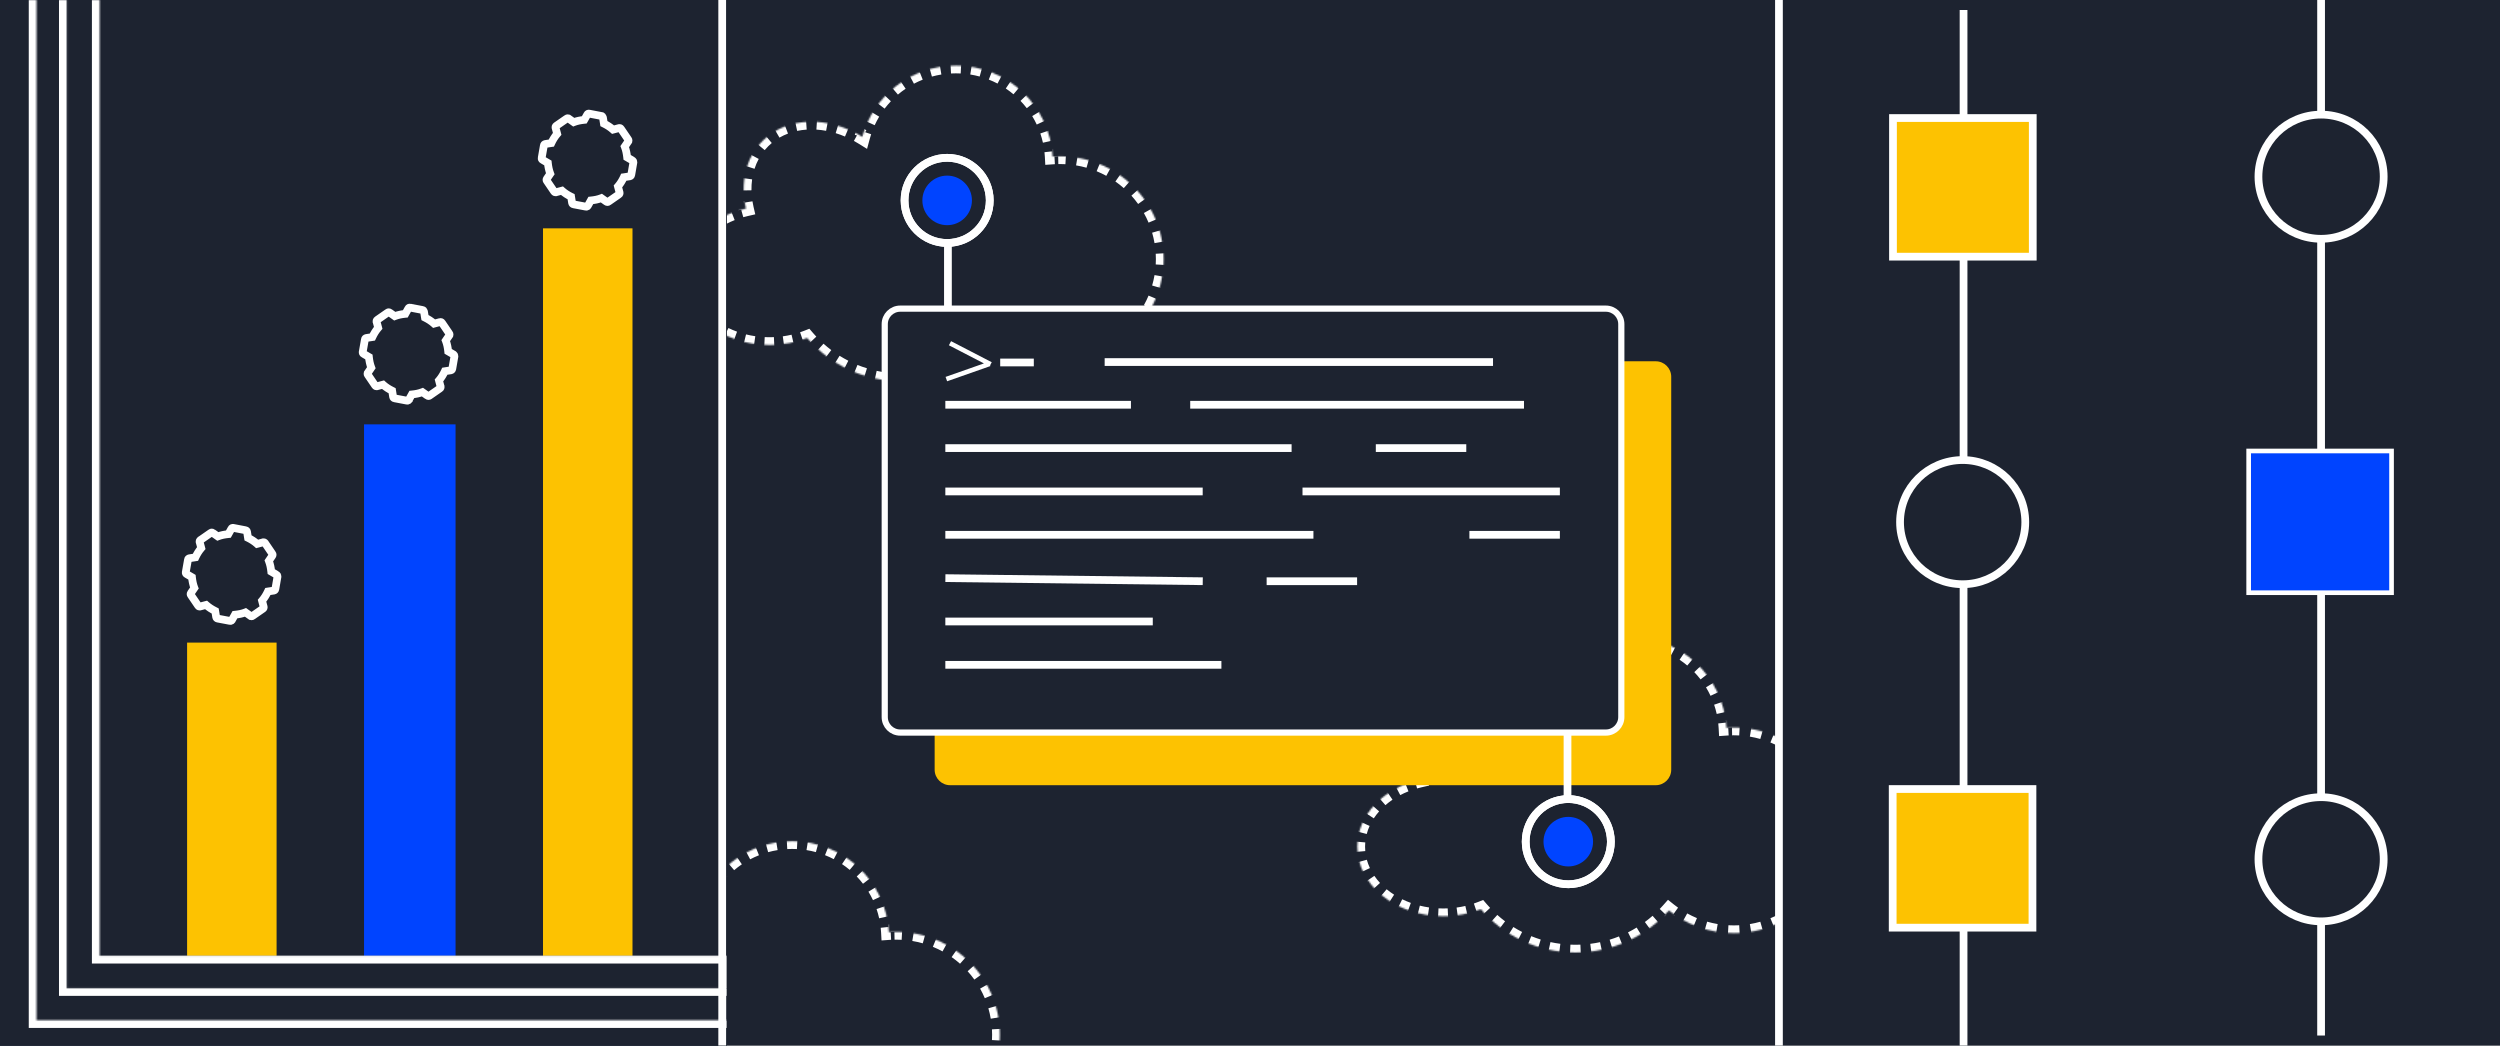
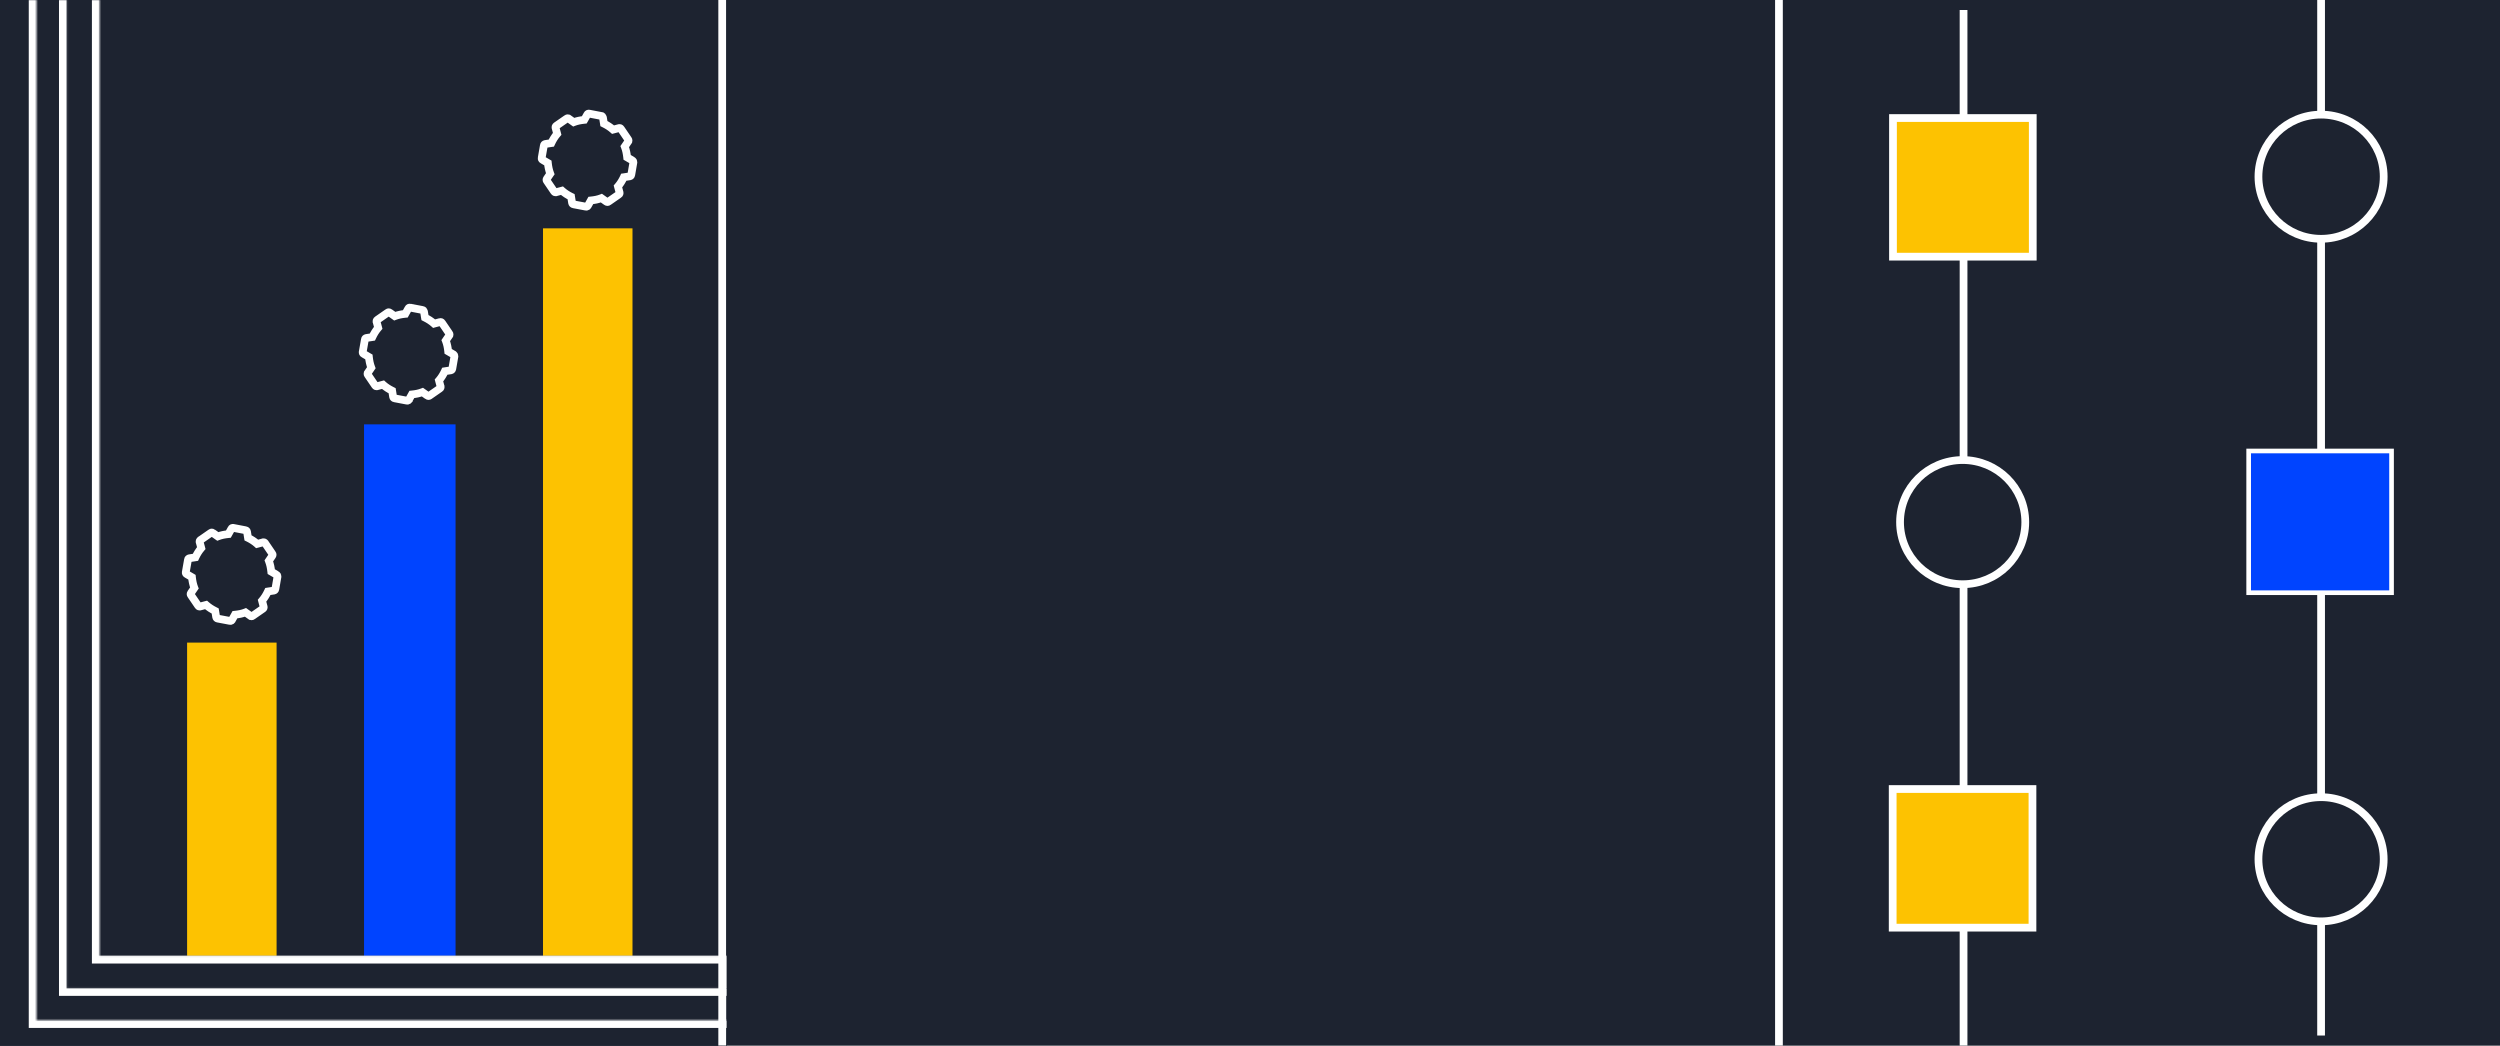
<svg xmlns="http://www.w3.org/2000/svg" width="1614" height="675" viewBox="0 0 1614 675" fill="none">
  <rect x="0" y="0" width="1614" height="675" fill="#808080" stroke="none" />
  <g clip-path="url(#clip0_1673_214)">
    <path d="M1614 0H0V675H1614V0Z" fill="#1D2330" />
    <path d="M1832.58 677.109H-214.492V-2.109H1832.58V677.109Z" stroke="#1D2330" stroke-width="1.25" />
    <g clip-path="url(#clip1_1673_214)">
      <g clip-path="url(#clip2_1673_214)">
        <rect x="235.023" y="273.965" width="59.084" height="348.328" fill="#0044FF" />
        <rect x="120.794" y="414.863" width="57.771" height="207.431" fill="#FDC201" />
        <rect x="350.565" y="147.418" width="57.771" height="474.874" fill="#FDC201" />
        <mask id="path-6-inside-1_1673_214" fill="white">
          <path fill-rule="evenodd" clip-rule="evenodd" d="M64.336 -30.004H-5.252V617.076H-267.848L-267.848 686.22H-5.252V704.485H64.336V686.22L471.359 686.22V617.077L64.336 617.076V-30.004Z" />
        </mask>
        <path fill-rule="evenodd" clip-rule="evenodd" d="M64.336 -30.004H-5.252V617.076H-267.848L-267.848 686.22H-5.252V704.485H64.336V686.22L471.359 686.22V617.077L64.336 617.076V-30.004Z" fill="#1D2330" />
        <path d="M-5.252 -30.004V-35.004H-10.252V-30.004H-5.252ZM64.336 -30.004H69.336V-35.004H64.336V-30.004ZM-5.252 617.076V622.076H-0.252V617.076H-5.252ZM-267.848 617.076V612.076H-272.848V617.076H-267.848ZM-267.848 686.22H-272.848V691.22H-267.848V686.22ZM-5.252 686.22H-0.252V681.22H-5.252V686.22ZM-5.252 704.485H-10.252V709.485H-5.252V704.485ZM64.336 704.485V709.485H69.336V704.485H64.336ZM64.336 686.22V681.22H59.336V686.22H64.336ZM471.359 686.22V691.22H476.359V686.22H471.359ZM471.359 617.077H476.359V612.077H471.359V617.077ZM64.336 617.076H59.336V622.076H64.336V617.076ZM-5.252 -25.004H64.336V-35.004H-5.252V-25.004ZM-0.252 617.076V-30.004H-10.252V617.076H-0.252ZM-267.848 622.076H-5.252V612.076H-267.848V622.076ZM-262.848 686.22L-262.848 617.076H-272.848L-272.848 686.22H-262.848ZM-5.252 681.22H-267.848V691.22H-5.252V681.22ZM-0.252 704.485V686.22H-10.252V704.485H-0.252ZM64.336 699.485H-5.252V709.485H64.336V699.485ZM59.336 686.22V704.485H69.336V686.22H59.336ZM471.359 681.22L64.336 681.22V691.22L471.359 691.22V681.22ZM466.359 617.077V686.22H476.359V617.077H466.359ZM64.336 622.076L471.359 622.077V612.077L64.336 612.076V622.076ZM59.336 -30.004V617.076H69.336V-30.004H59.336Z" fill="white" mask="url(#path-6-inside-1_1673_214)" />
        <mask id="path-8-inside-2_1673_214" fill="white">
          <path fill-rule="evenodd" clip-rule="evenodd" d="M43.088 -9.133H-33.051V637.948H-320.367L-320.367 707.091H-33.051V725.356H43.088V707.091L488.428 707.091V637.948L43.088 637.948V-9.133Z" />
        </mask>
        <path fill-rule="evenodd" clip-rule="evenodd" d="M43.088 -9.133H-33.051V637.948H-320.367L-320.367 707.091H-33.051V725.356H43.088V707.091L488.428 707.091V637.948L43.088 637.948V-9.133Z" fill="#1D2330" />
        <path d="M-33.051 -9.133V-14.133H-38.051V-9.133H-33.051ZM43.088 -9.133H48.088V-14.133H43.088V-9.133ZM-33.051 637.948V642.948H-28.051V637.948H-33.051ZM-320.367 637.948V632.948H-325.367L-325.367 637.948H-320.367ZM-320.367 707.091H-325.367L-325.367 712.091H-320.367V707.091ZM-33.051 707.091H-28.051V702.091H-33.051V707.091ZM-33.051 725.356H-38.051V730.356H-33.051V725.356ZM43.088 725.356V730.356H48.088V725.356H43.088ZM43.088 707.091V702.091H38.088V707.091H43.088ZM488.428 707.091V712.091H493.428V707.091H488.428ZM488.428 637.948H493.428V632.948H488.428V637.948ZM43.088 637.948H38.088V642.948H43.088V637.948ZM-33.051 -4.133H43.088V-14.133H-33.051V-4.133ZM-28.051 637.948V-9.133H-38.051V637.948H-28.051ZM-320.367 642.948H-33.051V632.948H-320.367V642.948ZM-315.367 707.091L-315.367 637.948H-325.367L-325.367 707.091H-315.367ZM-33.051 702.091H-320.367V712.091H-33.051V702.091ZM-28.051 725.356V707.091H-38.051V725.356H-28.051ZM43.088 720.356H-33.051V730.356H43.088V720.356ZM38.088 707.091V725.356H48.088V707.091H38.088ZM488.428 702.091L43.088 702.091V712.091L488.428 712.091V702.091ZM483.428 637.948V707.091H493.428V637.948H483.428ZM43.088 642.948L488.428 642.948V632.948L43.088 632.948V642.948ZM38.088 -9.133V637.948H48.088V-9.133H38.088Z" fill="white" mask="url(#path-8-inside-2_1673_214)" />
        <mask id="path-10-inside-3_1673_214" fill="white">
          <path fill-rule="evenodd" clip-rule="evenodd" d="M23.568 -9.133H-55.908V658.636H-355.817L-355.817 729.99H-55.908V748.838H23.568V729.99L488.428 729.99V658.636L23.568 658.636V-9.133Z" />
        </mask>
-         <path fill-rule="evenodd" clip-rule="evenodd" d="M23.568 -9.133H-55.908V658.636H-355.817L-355.817 729.99H-55.908V748.838H23.568V729.99L488.428 729.99V658.636L23.568 658.636V-9.133Z" fill="#1D2330" />
+         <path fill-rule="evenodd" clip-rule="evenodd" d="M23.568 -9.133H-55.908V658.636H-355.817L-355.817 729.99H-55.908V748.838V729.99L488.428 729.99V658.636L23.568 658.636V-9.133Z" fill="#1D2330" />
        <path d="M-55.908 -9.133V-14.133H-60.908V-9.133H-55.908ZM23.568 -9.133H28.568V-14.133H23.568V-9.133ZM-55.908 658.636V663.636H-50.908V658.636H-55.908ZM-355.817 658.636V653.636H-360.817V658.636H-355.817ZM-355.817 729.99H-360.817L-360.817 734.99H-355.817V729.99ZM-55.908 729.99H-50.908V724.99H-55.908V729.99ZM-55.908 748.838H-60.908V753.838H-55.908V748.838ZM23.568 748.838V753.838H28.568V748.838H23.568ZM23.568 729.99V724.99H18.568V729.99H23.568ZM488.428 729.99V734.99H493.428V729.99H488.428ZM488.428 658.636H493.428V653.636H488.428V658.636ZM23.568 658.636H18.568V663.636H23.568V658.636ZM-55.908 -4.133H23.568V-14.133H-55.908V-4.133ZM-50.908 658.636V-9.133H-60.908V658.636H-50.908ZM-355.817 663.636H-55.908V653.636H-355.817V663.636ZM-350.817 729.99L-350.817 658.636H-360.817L-360.817 729.99H-350.817ZM-55.908 724.99H-355.817V734.99H-55.908V724.99ZM-50.908 748.838V729.99H-60.908V748.838H-50.908ZM23.568 743.838H-55.908V753.838H23.568V743.838ZM18.568 729.99V748.838H28.568V729.99H18.568ZM488.428 724.99L23.568 724.99V734.99L488.428 734.99V724.99ZM483.428 658.636V729.99H493.428V658.636H483.428ZM23.568 663.636L488.428 663.636V653.636L23.568 653.636V663.636ZM18.568 -9.133V658.636H28.568V-9.133H18.568Z" fill="white" mask="url(#path-10-inside-3_1673_214)" />
        <path d="M178.556 371.05L178.56 371.052C178.942 371.268 179.2 371.741 179.173 372.13L177.757 380.349L177.757 380.351C177.681 380.818 177.302 381.18 176.866 381.264L173.073 381.843L172.947 381.863L172.893 381.979C171.93 384.033 170.748 385.986 169.254 387.718L169.169 387.817L169.203 387.944L170.214 391.733L170.215 391.738L170.217 391.743C170.368 392.231 170.183 392.715 169.789 392.957L169.783 392.961L169.778 392.965L163.01 397.669L162.999 397.677L162.99 397.685C162.679 397.955 162.182 397.956 161.778 397.677L161.777 397.676L158.595 395.418L158.489 395.342L158.369 395.389C156.291 396.196 154.064 396.619 151.789 396.842L151.665 396.854L151.604 396.963L149.719 400.323L149.717 400.327L149.714 400.331C149.554 400.644 149.316 400.801 148.982 400.864C148.915 400.877 148.843 400.89 148.773 400.896C148.7 400.903 148.649 400.899 148.618 400.89L148.606 400.887L148.595 400.885L140.477 399.349L140.475 399.349C140.014 399.267 139.653 398.877 139.565 398.434L138.952 394.574L138.931 394.446L138.816 394.389C136.783 393.388 134.847 392.164 133.125 390.626L133.027 390.539L132.901 390.572L129.183 391.556L129.178 391.557L129.173 391.558C128.695 391.707 128.216 391.512 127.973 391.11L127.969 391.104L127.966 391.098L123.257 384.168L123.25 384.157L123.241 384.148C122.972 383.829 122.965 383.324 123.235 382.916L123.236 382.915L125.423 379.709L125.496 379.602L125.449 379.479C124.63 377.359 124.188 375.092 123.943 372.778L123.929 372.652L123.821 372.588L120.491 370.634L120.482 370.629L120.472 370.624C120.059 370.43 119.848 369.97 119.926 369.486L119.926 369.484L121.357 361.324L121.357 361.321C121.434 360.847 121.753 360.503 122.247 360.408L126.04 359.829L126.167 359.809L126.221 359.693C127.183 357.639 128.366 355.686 129.86 353.954L129.945 353.855L129.911 353.728L128.9 349.939L128.898 349.934L128.897 349.929C128.745 349.441 128.931 348.957 129.325 348.714L129.33 348.711L129.336 348.707L136.103 344.003L136.114 343.995L136.124 343.987C136.435 343.717 136.931 343.716 137.336 343.995L137.337 343.996L140.518 346.255L140.625 346.33L140.745 346.283C142.823 345.476 145.049 345.053 147.325 344.831L147.449 344.818L147.51 344.709L149.395 341.349L149.401 341.339L149.405 341.329C149.591 340.912 150.042 340.703 150.519 340.788L150.521 340.788L158.57 342.335L158.573 342.335C159.033 342.418 159.395 342.807 159.482 343.25L160.096 347.11L160.117 347.239L160.232 347.296C162.265 348.297 164.2 349.521 165.923 351.058L166.021 351.146L166.146 351.113L169.865 350.129L169.87 350.127L169.874 350.126C170.353 349.978 170.831 350.172 171.075 350.575L171.078 350.581L171.082 350.586L175.791 357.516L175.798 357.527L175.807 357.537C176.076 357.856 176.083 358.361 175.813 358.769L175.812 358.77L173.625 361.976L173.552 362.083L173.599 362.206C174.418 364.326 174.86 366.593 175.105 368.907L175.118 369.033L175.227 369.097L178.556 371.05Z" fill="#1D2330" stroke="white" stroke-width="5" />
        <path d="M292.786 228.851L292.789 228.852C293.171 229.069 293.429 229.542 293.402 229.931L291.986 238.15L291.986 238.152C291.91 238.619 291.531 238.981 291.095 239.065L287.303 239.644L287.176 239.663L287.122 239.78C286.16 241.834 284.977 243.786 283.483 245.519L283.398 245.617L283.432 245.745L284.443 249.534L284.445 249.539L284.446 249.544C284.598 250.031 284.412 250.515 284.018 250.758L284.012 250.762L284.007 250.766L277.239 255.47L277.229 255.477L277.219 255.486C276.908 255.756 276.411 255.757 276.007 255.478L276.006 255.477L272.824 253.218L272.718 253.143L272.598 253.189C270.52 253.997 268.293 254.419 266.018 254.642L265.894 254.654L265.833 254.764L263.948 258.124L263.946 258.128L263.944 258.132C263.783 258.445 263.545 258.602 263.212 258.665C263.144 258.678 263.073 258.691 263.002 258.697C262.929 258.703 262.878 258.7 262.847 258.691L262.836 258.688L262.824 258.685L254.706 257.15L254.704 257.15C254.243 257.067 253.882 256.678 253.794 256.235L253.181 252.375L253.16 252.247L253.045 252.19C251.012 251.188 249.076 249.964 247.354 248.427L247.256 248.34L247.13 248.373L243.412 249.357L243.407 249.358L243.402 249.359C242.924 249.507 242.445 249.313 242.202 248.91L242.198 248.905L242.195 248.899L237.486 241.969L237.479 241.958L237.47 241.948C237.201 241.63 237.194 241.124 237.464 240.717L237.465 240.715L239.652 237.51L239.725 237.403L239.678 237.28C238.859 235.159 238.417 232.893 238.172 230.578L238.159 230.452L238.05 230.389L234.721 228.435L234.711 228.43L234.701 228.425C234.289 228.231 234.077 227.771 234.155 227.286L234.155 227.285L235.586 219.125L235.586 219.122C235.663 218.648 235.982 218.304 236.476 218.208L240.269 217.629L240.396 217.61L240.45 217.493C241.412 215.44 242.595 213.487 244.089 211.754L244.174 211.656L244.14 211.529L243.129 207.739L243.127 207.735L243.126 207.73C242.975 207.242 243.16 206.758 243.554 206.515L243.559 206.512L243.565 206.508L250.333 201.804L250.344 201.796L250.353 201.788C250.664 201.518 251.161 201.517 251.565 201.796L251.566 201.797L254.747 204.055L254.854 204.131L254.974 204.084C257.052 203.277 259.279 202.854 261.554 202.631L261.678 202.619L261.739 202.51L263.624 199.149L263.63 199.14L263.634 199.13C263.821 198.713 264.271 198.504 264.749 198.588L264.75 198.589L272.799 200.136L272.802 200.136C273.262 200.219 273.624 200.608 273.711 201.051L274.325 204.911L274.346 205.039L274.461 205.096C276.494 206.097 278.429 207.322 280.152 208.859L280.25 208.947L280.375 208.913L284.094 207.93L284.099 207.928L284.104 207.927C284.582 207.779 285.06 207.973 285.304 208.376L285.307 208.381L285.311 208.387L290.02 215.317L290.027 215.328L290.036 215.338C290.305 215.656 290.312 216.162 290.042 216.569L290.041 216.571L287.854 219.776L287.781 219.884L287.828 220.006C288.647 222.127 289.089 224.393 289.334 226.708L289.348 226.834L289.456 226.898L292.786 228.851Z" fill="#1D2330" stroke="white" stroke-width="5" />
        <path d="M408.328 103.609L408.331 103.61C408.713 103.827 408.971 104.3 408.944 104.688L407.528 112.907L407.528 112.909C407.452 113.376 407.073 113.739 406.638 113.823L402.845 114.402L402.719 114.421L402.664 114.538C401.702 116.592 400.519 118.544 399.025 120.277L398.94 120.375L398.974 120.502L399.986 124.292L399.987 124.297L399.989 124.301C400.14 124.789 399.954 125.273 399.56 125.516L399.555 125.519L399.549 125.524L392.781 130.228L392.771 130.235L392.761 130.244C392.451 130.513 391.954 130.515 391.549 130.235L391.548 130.234L388.367 127.976L388.26 127.9L388.14 127.947C386.062 128.755 383.836 129.177 381.56 129.4L381.436 129.412L381.375 129.522L379.49 132.882L379.488 132.886L379.486 132.89C379.325 133.203 379.087 133.36 378.754 133.423C378.686 133.436 378.615 133.449 378.545 133.455C378.471 133.461 378.42 133.457 378.389 133.448L378.378 133.446L378.366 133.443L370.248 131.908L370.246 131.908C369.785 131.825 369.425 131.436 369.337 130.993L368.723 127.133L368.703 127.004L368.587 126.948C366.554 125.946 364.619 124.722 362.896 123.185L362.798 123.097L362.673 123.13L358.954 124.114L358.949 124.116L358.945 124.117C358.467 124.265 357.988 124.071 357.744 123.668L357.741 123.663L357.737 123.657L353.028 116.727L353.021 116.716L353.012 116.706C352.743 116.388 352.736 115.882 353.007 115.474L353.007 115.473L355.194 112.267L355.267 112.16L355.22 112.037C354.401 109.917 353.96 107.65 353.714 105.336L353.701 105.21L353.592 105.147L350.263 103.193L350.253 103.188L350.243 103.183C349.831 102.988 349.619 102.528 349.697 102.044L349.698 102.043L351.128 93.883L351.128 93.88C351.205 93.406 351.525 93.061 352.018 92.966L355.812 92.387L355.938 92.368L355.993 92.251C356.955 90.198 358.138 88.245 359.631 86.512L359.716 86.414L359.682 86.287L358.671 82.497L358.67 82.492L358.668 82.488C358.517 82 358.703 81.516 359.096 81.273L359.102 81.27L359.107 81.266L365.875 76.561L365.886 76.554L365.895 76.546C366.206 76.276 366.703 76.274 367.107 76.554L367.109 76.555L370.29 78.813L370.396 78.889L370.516 78.842C372.594 78.035 374.821 77.612 377.096 77.389L377.22 77.377L377.282 77.267L379.166 73.907L379.172 73.898L379.176 73.888C379.363 73.471 379.813 73.261 380.291 73.346L380.292 73.346L388.341 74.893L388.344 74.894C388.805 74.976 389.166 75.365 389.254 75.809L389.868 79.669L389.888 79.797L390.003 79.854C392.036 80.855 393.972 82.079 395.694 83.617L395.792 83.704L395.918 83.671L399.636 82.687L399.641 82.686L399.646 82.685C400.124 82.537 400.603 82.731 400.846 83.133L400.85 83.139L400.853 83.145L405.562 90.075L405.57 90.085L405.578 90.096C405.847 90.414 405.854 90.919 405.584 91.327L405.583 91.329L403.396 94.534L403.323 94.642L403.371 94.764C404.189 96.884 404.631 99.151 404.876 101.465L404.89 101.591L404.998 101.655L408.328 103.609Z" fill="#1D2330" stroke="white" stroke-width="5" />
      </g>
    </g>
    <g clip-path="url(#clip3_1673_214)">
      <g clip-path="url(#clip4_1673_214)">
        <path d="M1267.67 674.999L1267.67 6.465" stroke="white" stroke-width="5" />
        <path d="M1498.49 668.534L1498.49 0" stroke="white" stroke-width="5" />
        <path d="M1307.52 337.086C1307.52 359.225 1289.42 377.172 1267.09 377.172C1244.77 377.172 1226.67 359.225 1226.67 337.086C1226.67 314.947 1244.77 297 1267.09 297C1289.42 297 1307.52 314.947 1307.52 337.086Z" fill="#1D2330" stroke="white" stroke-width="5" />
        <path d="M1538.91 114.086C1538.91 136.225 1520.81 154.172 1498.49 154.172C1476.16 154.172 1458.06 136.225 1458.06 114.086C1458.06 91.947 1476.16 74 1498.49 74C1520.81 74 1538.91 91.947 1538.91 114.086Z" fill="#1D2330" stroke="white" stroke-width="5" />
        <path d="M1538.91 554.742C1538.91 576.881 1520.81 594.829 1498.49 594.829C1476.16 594.829 1458.06 576.881 1458.06 554.742C1458.06 532.603 1476.16 514.656 1498.49 514.656C1520.81 514.656 1538.91 532.603 1538.91 554.742Z" fill="#1D2330" stroke="white" stroke-width="5" />
        <rect x="1451.74" y="291.156" width="92.243" height="91.5" fill="#0044FF" stroke="white" stroke-width="3" />
        <rect x="1221.92" y="509.398" width="90.243" height="89.5" fill="#FDC201" stroke="white" stroke-width="5" />
        <rect x="1222.11" y="76.207" width="90.243" height="89.5" fill="#FDC201" stroke="white" stroke-width="5" />
      </g>
    </g>
    <g clip-path="url(#clip5_1673_214)">
      <mask id="path-23-inside-4_1673_214" fill="white">
        <path fill-rule="evenodd" clip-rule="evenodd" d="M556.691 88.338C563.83 61.854 588.175 42.352 617.109 42.352C650.519 42.352 677.809 68.354 679.559 101.082C681.148 100.97 682.751 100.913 684.369 100.913C721.298 100.913 751.235 130.627 751.235 167.281C751.235 203.936 721.298 233.65 684.369 233.65C668.497 233.65 653.916 228.161 642.449 218.991C627.743 235.634 606.159 246.142 582.103 246.142C557.662 246.142 535.773 235.295 521.056 218.187C513.716 221.088 505.469 222.717 496.751 222.717C466.122 222.717 441.292 202.616 441.292 177.821C441.292 157.276 458.337 139.955 481.603 134.619C477.835 118.296 481.284 101.942 492.486 90.823C508.338 75.09 534.746 74.766 556.691 88.338Z" />
      </mask>
-       <path d="M556.691 88.338L555.376 90.464L558.231 92.23L559.104 88.989L556.691 88.338ZM679.559 101.082L677.063 101.216L677.199 103.755L679.735 103.576L679.559 101.082ZM642.449 218.991L644.011 217.039L642.152 215.552L640.576 217.336L642.449 218.991ZM521.056 218.187L522.951 216.557L521.791 215.208L520.137 215.862L521.056 218.187ZM481.603 134.619L482.162 137.056L484.602 136.497L484.039 134.057L481.603 134.619ZM492.486 90.823L490.725 89.049L492.486 90.823ZM617.109 39.852C615.924 39.852 614.745 39.883 613.575 39.945L613.841 44.938C614.923 44.881 616.012 44.852 617.109 44.852V39.852ZM606.55 40.699C604.203 41.079 601.899 41.584 599.643 42.207L600.974 47.027C603.056 46.452 605.183 45.986 607.35 45.634L606.55 40.699ZM592.942 44.457C590.741 45.332 588.599 46.324 586.524 47.423L588.866 51.841C590.781 50.826 592.758 49.911 594.789 49.103L592.942 44.457ZM580.467 51.067C578.513 52.393 576.635 53.822 574.841 55.346L578.079 59.156C579.735 57.749 581.469 56.429 583.274 55.206L580.467 51.067ZM569.711 60.208C568.09 61.919 566.563 63.718 565.136 65.597L569.119 68.621C570.436 66.886 571.846 65.225 573.341 63.645L569.711 60.208ZM561.176 71.455C559.967 73.472 558.865 75.561 557.879 77.713L562.425 79.796C563.334 77.812 564.349 75.885 565.464 74.025L561.176 71.455ZM555.293 84.296C554.924 85.413 554.585 86.544 554.277 87.687L559.104 88.989C559.388 87.935 559.701 86.893 560.041 85.864L555.293 84.296ZM558.006 86.212C556.982 85.579 555.949 84.975 554.908 84.4L552.491 88.777C553.46 89.312 554.422 89.874 555.376 90.464L558.006 86.212ZM548.457 81.254C546.225 80.304 543.97 79.482 541.703 78.791L540.244 83.573C542.339 84.212 544.428 84.973 546.498 85.854L548.457 81.254ZM534.707 77.075C532.312 76.63 529.918 76.331 527.54 76.18L527.224 81.171C529.397 81.308 531.591 81.582 533.794 81.991L534.707 77.075ZM520.296 76.186C517.854 76.349 515.446 76.678 513.089 77.175L514.122 82.068C516.241 81.62 518.414 81.323 520.629 81.175L520.296 76.186ZM506.079 79.221C503.791 80.087 501.577 81.132 499.458 82.362L501.968 86.686C503.843 85.598 505.809 84.669 507.848 83.898L506.079 79.221ZM493.443 86.572C492.508 87.353 491.601 88.179 490.725 89.049L494.248 92.597C495.022 91.828 495.824 91.099 496.65 90.408L493.443 86.572ZM490.725 89.049C489.729 90.037 488.791 91.065 487.91 92.129L491.76 95.319C492.538 94.379 493.367 93.471 494.248 92.597L490.725 89.049ZM483.243 99.033C481.917 101.475 480.831 104.033 479.979 106.68L484.739 108.211C485.499 105.851 486.464 103.579 487.637 101.419L483.243 99.033ZM478.139 114.754C477.761 117.45 477.598 120.202 477.645 122.982L482.644 122.896C482.601 120.368 482.75 117.878 483.09 115.448L478.139 114.754ZM478.379 131.16C478.595 132.5 478.858 133.841 479.167 135.182L484.039 134.057C483.755 132.824 483.513 131.593 483.315 130.364L478.379 131.16ZM481.044 132.183C479.961 132.431 478.891 132.705 477.834 133.003L479.19 137.815C480.168 137.54 481.159 137.286 482.162 137.056L481.044 132.183ZM471.553 135.119C469.469 135.942 467.453 136.864 465.514 137.879L467.833 142.309C469.613 141.377 471.467 140.528 473.389 139.769L471.553 135.119ZM459.799 141.29C457.934 142.552 456.165 143.91 454.504 145.355L457.785 149.127C459.291 147.818 460.899 146.583 462.601 145.431L459.799 141.29ZM449.744 150.069C448.244 151.765 446.876 153.55 445.654 155.412L449.834 158.156C450.921 156.499 452.143 154.904 453.49 153.38L449.744 150.069ZM442.389 161.331C441.455 163.394 440.689 165.528 440.108 167.721L444.941 169.001C445.449 167.083 446.12 165.211 446.944 163.394L442.389 161.331ZM438.938 174.418C438.841 175.543 438.792 176.677 438.792 177.821H443.792C443.792 176.821 443.835 175.831 443.92 174.85L438.938 174.418ZM438.792 177.821C438.792 179.002 438.844 180.174 438.948 181.335L443.928 180.889C443.838 179.876 443.792 178.853 443.792 177.821H438.792ZM440.196 188.245C440.814 190.504 441.629 192.699 442.623 194.817L447.15 192.694C446.274 190.827 445.559 188.9 445.018 186.924L440.196 188.245ZM446.086 200.876C447.38 202.775 448.827 204.591 450.411 206.312L454.09 202.926C452.665 201.378 451.371 199.752 450.219 198.061L446.086 200.876ZM455.427 211.071C457.174 212.522 459.032 213.88 460.99 215.136L463.689 210.927C461.9 209.779 460.207 208.542 458.622 207.225L455.427 211.071ZM466.981 218.505C469.007 219.498 471.114 220.392 473.289 221.179L474.99 216.477C472.983 215.751 471.043 214.927 469.18 214.015L466.981 218.505ZM479.838 223.17C482.021 223.713 484.259 224.153 486.541 224.485L487.259 219.537C485.14 219.229 483.066 218.821 481.045 218.318L479.838 223.17ZM493.338 225.136C494.467 225.19 495.605 225.217 496.751 225.217V220.217C495.684 220.217 494.625 220.191 493.575 220.142L493.338 225.136ZM496.751 225.217C497.831 225.217 498.904 225.193 499.97 225.145L499.747 220.15C498.756 220.194 497.757 220.217 496.751 220.217V225.217ZM506.387 224.565C508.543 224.271 510.66 223.879 512.73 223.395L511.592 218.526C509.675 218.974 507.712 219.338 505.71 219.612L506.387 224.565ZM518.939 221.625C519.966 221.277 520.978 220.906 521.975 220.512L520.137 215.862C519.218 216.225 518.284 216.568 517.336 216.889L518.939 221.625ZM519.161 219.817C519.937 220.72 520.733 221.606 521.547 222.474L525.194 219.053C524.428 218.237 523.68 217.405 522.951 216.557L519.161 219.817ZM526.652 227.465C528.423 229.054 530.262 230.567 532.167 232L535.173 228.005C533.384 226.658 531.655 225.236 529.991 223.743L526.652 227.465ZM538.051 236.044C540.064 237.303 542.136 238.479 544.262 239.566L546.539 235.115C544.542 234.093 542.595 232.988 540.703 231.805L538.051 236.044ZM550.754 242.54C552.95 243.433 555.193 244.236 557.479 244.942L558.956 240.165C556.808 239.501 554.701 238.748 552.638 237.909L550.754 242.54ZM564.386 246.754C566.697 247.254 569.044 247.659 571.422 247.963L572.057 243.004C569.821 242.718 567.616 242.337 565.444 241.867L564.386 246.754ZM578.534 248.567C579.717 248.617 580.907 248.642 582.103 248.642V243.642C580.978 243.642 579.858 243.618 578.744 243.571L578.534 248.567ZM582.103 248.642C583.28 248.642 584.452 248.617 585.618 248.569L585.41 243.573C584.314 243.619 583.211 243.642 582.103 243.642V248.642ZM592.621 247.984C594.963 247.689 597.274 247.297 599.552 246.811L598.509 241.921C596.37 242.377 594.197 242.746 591.996 243.023L592.621 247.984ZM606.359 245.055C608.613 244.37 610.825 243.592 612.993 242.725L611.137 238.083C609.101 238.897 607.022 239.627 604.905 240.271L606.359 245.055ZM619.405 239.84C621.505 238.785 623.554 237.643 625.547 236.42L622.932 232.159C621.06 233.308 619.134 234.38 617.16 235.372L619.405 239.84ZM631.378 232.493C633.267 231.1 635.094 229.63 636.855 228.086L633.558 224.326C631.904 225.777 630.186 227.159 628.411 228.468L631.378 232.493ZM641.939 223.231C642.752 222.387 643.547 221.525 644.323 220.646L640.576 217.336C639.847 218.161 639.1 218.971 638.336 219.764L641.939 223.231ZM640.888 220.944C641.906 221.757 642.947 222.543 644.011 223.3L646.909 219.226C645.922 218.523 644.955 217.794 644.011 217.039L640.888 220.944ZM650.63 227.468C652.902 228.727 655.254 229.862 657.676 230.865L659.589 226.246C657.343 225.315 655.161 224.262 653.052 223.094L650.63 227.468ZM665.061 233.446C667.549 234.16 670.094 234.74 672.689 235.177L673.519 230.247C671.111 229.841 668.749 229.303 666.441 228.64L665.061 233.446ZM680.46 236.042C681.754 236.113 683.057 236.15 684.369 236.15V231.15C683.149 231.15 681.938 231.116 680.735 231.05L680.46 236.042ZM684.369 236.15C685.668 236.15 686.96 236.114 688.242 236.044L687.969 231.051C686.778 231.117 685.577 231.15 684.369 231.15V236.15ZM695.946 235.194C698.517 234.765 701.04 234.196 703.507 233.494L702.14 228.685C699.851 229.336 697.509 229.864 695.123 230.263L695.946 235.194ZM710.831 230.96C713.234 229.975 715.569 228.859 717.827 227.623L715.425 223.237C713.33 224.385 711.164 225.42 708.934 226.334L710.831 230.96ZM724.406 223.526C726.525 222.037 728.555 220.433 730.488 218.724L727.176 214.978C725.382 216.565 723.497 218.054 721.531 219.436L724.406 223.526ZM735.999 213.274C737.732 211.358 739.358 209.345 740.868 207.244L736.808 204.326C735.407 206.275 733.898 208.143 732.29 209.921L735.999 213.274ZM745.032 200.704C746.292 198.455 747.428 196.129 748.432 193.734L743.821 191.801C742.891 194.02 741.837 196.176 740.67 198.261L745.032 200.704ZM751.019 186.424C751.736 183.958 752.319 181.436 752.757 178.865L747.828 178.024C747.422 180.406 746.883 182.743 746.218 185.027L751.019 186.424ZM753.626 171.158C753.698 169.875 753.735 168.582 753.735 167.281H748.735C748.735 168.489 748.701 169.688 748.634 170.879L753.626 171.158ZM753.735 167.281C753.735 165.981 753.698 164.688 753.626 163.404L748.634 163.684C748.701 164.874 748.735 166.074 748.735 167.281H753.735ZM752.757 155.698C752.319 153.127 751.736 150.605 751.019 148.139L746.218 149.535C746.883 151.82 747.422 154.157 747.828 156.539L752.757 155.698ZM748.432 140.828C747.428 138.434 746.292 136.107 745.032 133.859L740.67 136.302C741.837 138.387 742.891 140.543 743.821 142.762L748.432 140.828ZM740.868 127.319C739.358 125.218 737.732 123.204 735.999 121.288L732.29 124.642C733.898 126.42 735.407 128.288 736.808 130.237L740.868 127.319ZM730.488 115.839C728.555 114.129 726.525 112.525 724.406 111.036L721.531 115.127C723.497 116.509 725.382 117.998 727.176 119.585L730.488 115.839ZM717.827 106.94C715.569 105.703 713.234 104.588 710.831 103.603L708.934 108.229C711.164 109.143 713.33 110.178 715.425 111.325L717.827 106.94ZM703.507 101.068C701.04 100.367 698.517 99.797 695.946 99.368L695.123 104.3C697.509 104.698 699.851 105.227 702.14 105.878L703.507 101.068ZM688.242 98.519C686.96 98.449 685.668 98.413 684.369 98.413V103.413C685.577 103.413 686.778 103.446 687.969 103.511L688.242 98.519ZM684.369 98.413C683.952 98.413 683.536 98.417 683.122 98.424L683.209 103.423C683.595 103.416 683.981 103.413 684.369 103.413V98.413ZM680.629 98.511C680.213 98.534 679.797 98.559 679.383 98.588L679.735 103.576C680.12 103.549 680.506 103.525 680.892 103.505L680.629 98.511ZM682.056 100.949C681.993 99.773 681.898 98.605 681.773 97.447L676.802 97.985C676.918 99.053 677.005 100.131 677.063 101.216L682.056 100.949ZM680.635 90.514C680.125 88.211 679.492 85.954 678.742 83.75L674.009 85.36C674.7 87.391 675.283 89.472 675.753 91.594L680.635 90.514ZM676.118 77.236C675.122 75.107 674.012 73.042 672.797 71.048L668.527 73.649C669.648 75.489 670.671 77.394 671.59 79.356L676.118 77.236ZM668.824 65.26C667.395 63.403 665.868 61.626 664.249 59.936L660.638 63.394C662.133 64.955 663.543 66.595 664.861 68.309L668.824 65.26ZM659.129 55.136C657.341 53.632 655.47 52.222 653.523 50.914L650.734 55.063C652.531 56.271 654.259 57.573 655.911 58.962L659.129 55.136ZM647.495 47.318C645.431 46.233 643.302 45.256 641.114 44.393L639.279 49.044C641.299 49.841 643.264 50.743 645.169 51.744L647.495 47.318ZM634.455 42.174C632.215 41.56 629.926 41.062 627.596 40.687L626.801 45.623C628.953 45.97 631.066 46.429 633.134 46.996L634.455 42.174ZM620.617 39.944C619.455 39.883 618.286 39.852 617.109 39.852V44.852C618.198 44.852 619.279 44.88 620.353 44.937L620.617 39.944ZM556.691 88.338L554.061 92.59L559.771 96.122L561.518 89.639L556.691 88.338ZM679.559 101.082L674.566 101.349L674.838 106.428L679.911 106.07L679.559 101.082ZM642.449 218.991L645.572 215.086L641.855 212.113L638.703 215.68L642.449 218.991ZM521.056 218.187L524.846 214.926L522.526 212.229L519.218 213.537L521.056 218.187ZM481.603 134.619L482.721 139.493L487.601 138.374L486.475 133.495L481.603 134.619ZM492.486 90.823L488.964 87.274L492.486 90.823ZM617.109 37.352C615.879 37.352 614.657 37.384 613.442 37.449L613.974 47.435C615.011 47.38 616.057 47.352 617.109 47.352V37.352ZM606.15 38.231C603.713 38.626 601.32 39.151 598.978 39.797L601.64 49.437C603.634 48.886 605.673 48.439 607.75 48.102L606.15 38.231ZM592.018 42.134C589.732 43.043 587.508 44.072 585.354 45.214L590.036 54.05C591.872 53.077 593.766 52.2 595.713 51.426L592.018 42.134ZM579.064 48.998C577.035 50.375 575.085 51.858 573.222 53.441L579.698 61.061C581.285 59.712 582.947 58.448 584.677 57.275L579.064 48.998ZM567.895 58.489C566.213 60.266 564.627 62.134 563.145 64.086L571.11 70.132C572.372 68.47 573.723 66.878 575.157 65.364L567.895 58.489ZM559.031 70.169C557.775 72.265 556.631 74.435 555.606 76.671L564.697 80.837C565.568 78.937 566.541 77.092 567.609 75.31L559.031 70.169ZM552.919 83.512C552.536 84.673 552.183 85.848 551.863 87.037L561.518 89.639C561.79 88.631 562.089 87.633 562.415 86.647L552.919 83.512ZM559.321 84.086C558.262 83.431 557.193 82.806 556.116 82.211L551.283 90.966C552.216 91.481 553.142 92.022 554.061 92.59L559.321 84.086ZM549.436 78.954C547.124 77.969 544.785 77.117 542.433 76.399L539.515 85.964C541.524 86.577 543.529 87.307 545.518 88.154L549.436 78.954ZM535.164 74.617C532.672 74.154 530.179 73.843 527.699 73.686L527.066 83.665C529.136 83.797 531.231 84.058 533.337 84.449L535.164 74.617ZM520.129 73.692C517.573 73.862 515.048 74.207 512.573 74.73L514.639 84.514C516.638 84.092 518.695 83.81 520.795 83.67L520.129 73.692ZM505.195 76.883C502.782 77.795 500.444 78.9 498.204 80.199L503.222 88.849C504.976 87.831 506.818 86.96 508.732 86.236L505.195 76.883ZM491.84 84.654C490.851 85.481 489.891 86.354 488.964 87.274L496.009 94.372C496.733 93.653 497.481 92.972 498.253 92.327L491.84 84.654ZM488.964 87.274C487.911 88.32 486.917 89.408 485.985 90.534L493.685 96.913C494.412 96.037 495.186 95.189 496.009 94.372L488.964 87.274ZM481.046 97.84C479.644 100.422 478.497 103.124 477.6 105.914L487.119 108.977C487.832 106.76 488.738 104.632 489.834 102.612L481.046 97.84ZM475.663 114.406C475.266 117.237 475.096 120.119 475.146 123.025L485.144 122.854C485.103 120.451 485.244 118.091 485.566 115.796L475.663 114.406ZM475.911 131.558C476.136 132.954 476.41 134.35 476.731 135.744L486.475 133.495C486.203 132.316 485.972 131.139 485.783 129.966L475.911 131.558ZM480.486 129.746C479.362 130.004 478.252 130.287 477.155 130.596L479.868 140.221C480.806 139.957 481.757 139.714 482.721 139.493L480.486 129.746ZM470.635 132.794C468.469 133.649 466.373 134.608 464.355 135.664L468.993 144.523C470.693 143.634 472.467 142.821 474.307 142.095L470.635 132.794ZM458.398 139.219C456.451 140.537 454.602 141.956 452.863 143.468L459.426 151.013C460.853 149.772 462.382 148.598 464.003 147.501L458.398 139.219ZM447.871 148.413C446.295 150.196 444.854 152.075 443.564 154.04L451.924 159.527C452.944 157.974 454.093 156.473 455.364 155.036L447.871 148.413ZM440.112 160.299C439.122 162.485 438.309 164.75 437.691 167.08L447.358 169.641C447.83 167.861 448.453 166.12 449.221 164.425L440.112 160.299ZM436.448 174.203C436.344 175.398 436.292 176.605 436.292 177.821H446.292C446.292 176.894 446.332 175.975 446.41 175.066L436.448 174.203ZM436.292 177.821C436.292 179.077 436.348 180.323 436.458 181.558L446.418 180.667C446.334 179.727 446.292 178.778 446.292 177.821H436.292ZM437.785 188.906C438.442 191.306 439.307 193.635 440.36 195.879L449.413 191.632C448.596 189.891 447.932 188.098 447.429 186.264L437.785 188.906ZM444.02 202.283C445.385 204.287 446.908 206.197 448.572 208.005L455.93 201.233C454.584 199.771 453.366 198.241 452.285 196.654L444.02 202.283ZM453.829 212.994C455.657 214.512 457.598 215.931 459.64 217.24L465.039 208.823C463.334 207.729 461.724 206.552 460.22 205.302L453.829 212.994ZM465.881 220.75C467.99 221.783 470.179 222.712 472.438 223.53L475.841 214.126C473.917 213.43 472.061 212.642 470.28 211.77L465.881 220.75ZM479.235 225.596C481.499 226.159 483.818 226.616 486.182 226.959L487.618 217.062C485.581 216.767 483.589 216.374 481.648 215.892L479.235 225.596ZM493.219 227.633C494.388 227.689 495.566 227.717 496.751 227.717V217.717C495.724 217.717 494.704 217.692 493.693 217.644L493.219 227.633ZM496.751 227.717C497.868 227.717 498.979 227.692 500.082 227.642L499.635 217.652C498.681 217.695 497.719 217.717 496.751 217.717V227.717ZM506.726 227.042C508.959 226.737 511.152 226.331 513.299 225.83L511.023 216.092C509.182 216.522 507.296 216.872 505.372 217.135L506.726 227.042ZM519.741 223.993C520.807 223.632 521.859 223.246 522.894 222.837L519.218 213.537C518.338 213.885 517.443 214.213 516.534 214.521L519.741 223.993ZM517.265 221.448C518.065 222.378 518.885 223.29 519.724 224.184L527.017 217.342C526.276 216.552 525.552 215.747 524.846 214.926L517.265 221.448ZM524.983 229.326C526.806 230.962 528.702 232.521 530.664 233.997L536.677 226.007C534.944 224.704 533.271 223.327 531.66 221.882L524.983 229.326ZM536.725 238.163C538.799 239.461 540.934 240.672 543.124 241.792L547.677 232.889C545.744 231.9 543.86 230.831 542.029 229.685L536.725 238.163ZM549.812 244.856C552.075 245.776 554.386 246.603 556.741 247.331L559.694 237.776C557.616 237.134 555.577 236.405 553.58 235.593L549.812 244.856ZM563.857 249.197C566.237 249.713 568.655 250.13 571.104 250.443L572.374 240.524C570.21 240.247 568.075 239.879 565.974 239.424L563.857 249.197ZM578.428 251.064C579.647 251.116 580.872 251.142 582.103 251.142V241.142C581.013 241.142 579.928 241.119 578.85 241.073L578.428 251.064ZM582.103 251.142C583.315 251.142 584.521 251.117 585.721 251.067L585.307 241.075C584.245 241.119 583.177 241.142 582.103 241.142V251.142ZM592.933 250.464C595.345 250.161 597.727 249.756 600.073 249.256L597.988 239.476C595.917 239.918 593.814 240.274 591.683 240.543L592.933 250.464ZM607.086 247.447C609.408 246.741 611.688 245.939 613.921 245.047L610.209 235.761C608.238 236.549 606.227 237.256 604.178 237.879L607.086 247.447ZM620.527 242.074C622.691 240.987 624.802 239.811 626.855 238.551L621.625 230.028C619.812 231.14 617.949 232.178 616.038 233.138L620.527 242.074ZM632.861 234.505C634.807 233.071 636.689 231.556 638.503 229.965L631.91 222.447C630.308 223.851 628.646 225.189 626.928 226.455L632.861 234.505ZM643.741 224.965C644.578 224.094 645.397 223.207 646.196 222.302L638.703 215.68C637.997 216.479 637.274 217.263 636.535 218.031L643.741 224.965ZM639.327 222.896C640.381 223.739 641.46 224.553 642.562 225.337L648.358 217.188C647.409 216.513 646.48 215.812 645.572 215.086L639.327 222.896ZM649.419 229.655C651.773 230.959 654.21 232.135 656.719 233.175L660.546 223.936C658.387 223.042 656.29 222.029 654.263 220.907L649.419 229.655ZM664.371 235.849C666.949 236.589 669.586 237.19 672.274 237.642L673.934 227.781C671.62 227.391 669.349 226.874 667.131 226.237L664.371 235.849ZM680.322 238.538C681.662 238.612 683.011 238.65 684.369 238.65V228.65C683.195 228.65 682.03 228.617 680.873 228.553L680.322 238.538ZM684.369 238.65C685.714 238.65 687.051 238.613 688.379 238.54L687.833 228.555C686.687 228.618 685.532 228.65 684.369 228.65V238.65ZM696.357 237.66C699.02 237.216 701.635 236.626 704.191 235.899L701.456 226.28C699.256 226.906 697.005 227.414 694.711 227.797L696.357 237.66ZM711.78 233.273C714.27 232.252 716.689 231.097 719.028 229.815L714.224 221.045C712.21 222.148 710.128 223.142 707.986 224.021L711.78 233.273ZM725.844 225.571C728.038 224.029 730.142 222.368 732.145 220.596L725.52 213.105C723.795 214.631 721.983 216.062 720.094 217.39L725.844 225.571ZM737.853 214.951C739.648 212.966 741.333 210.88 742.898 208.703L734.778 202.866C733.432 204.739 731.982 206.535 730.436 208.244L737.853 214.951ZM747.213 201.926C748.519 199.595 749.697 197.184 750.738 194.701L741.516 190.834C740.622 192.965 739.61 195.036 738.489 197.039L747.213 201.926ZM753.42 187.122C754.163 184.566 754.767 181.95 755.222 179.286L745.364 177.603C744.974 179.891 744.456 182.135 743.818 184.329L753.42 187.122ZM756.123 171.298C756.197 169.968 756.235 168.629 756.235 167.281H746.235C746.235 168.442 746.202 169.595 746.138 170.739L756.123 171.298ZM756.235 167.281C756.235 165.934 756.197 164.595 756.123 163.265L746.138 163.823C746.202 164.967 746.235 166.12 746.235 167.281H756.235ZM755.222 155.277C754.767 152.612 754.163 149.997 753.42 147.441L743.818 150.234C744.456 152.427 744.974 154.671 745.364 156.959L755.222 155.277ZM750.738 139.862C749.697 137.379 748.519 134.968 747.213 132.637L738.489 137.524C739.61 139.526 740.622 141.598 741.516 143.729L750.738 139.862ZM742.898 125.86C741.333 123.682 739.648 121.597 737.853 119.612L730.436 126.319C731.982 128.028 733.432 129.823 734.778 131.696L742.898 125.86ZM732.145 113.966C730.142 112.195 728.038 110.534 725.844 108.991L720.094 117.172C721.983 118.501 723.795 119.932 725.52 121.457L732.145 113.966ZM719.028 104.747C716.689 103.466 714.27 102.31 711.78 101.29L707.986 110.542C710.128 111.42 712.21 112.415 714.224 113.518L719.028 104.747ZM704.191 98.664C701.635 97.937 699.02 97.347 696.357 96.902L694.711 106.766C697.005 107.149 699.256 107.657 701.456 108.282L704.191 98.664ZM688.379 96.022C687.051 95.95 685.714 95.913 684.369 95.913V105.913C685.532 105.913 686.687 105.945 687.833 106.008L688.379 96.022ZM684.369 95.913C683.938 95.913 683.507 95.917 683.078 95.924L683.253 105.923C683.624 105.916 683.996 105.913 684.369 105.913V95.913ZM680.497 96.015C680.066 96.038 679.636 96.064 679.207 96.094L679.911 106.07C680.281 106.044 680.652 106.021 681.024 106.001L680.497 96.015ZM684.552 100.815C684.487 99.594 684.389 98.381 684.258 97.177L674.316 98.254C674.427 99.278 674.511 100.309 674.566 101.349L684.552 100.815ZM683.076 89.975C682.546 87.581 681.888 85.235 681.109 82.945L671.642 86.165C672.304 88.11 672.862 90.102 673.312 92.134L683.076 89.975ZM678.382 76.176C677.347 73.964 676.194 71.819 674.932 69.747L666.392 74.95C667.466 76.713 668.446 78.537 669.326 80.416L678.382 76.176ZM670.805 63.735C669.322 61.807 667.735 59.962 666.055 58.207L658.833 65.124C660.265 66.619 661.616 68.191 662.88 69.833L670.805 63.735ZM660.738 53.223C658.882 51.661 656.939 50.197 654.918 48.839L649.34 57.139C651.062 58.296 652.718 59.544 654.301 60.875L660.738 53.223ZM648.658 45.105C646.515 43.979 644.304 42.964 642.032 42.067L638.362 51.37C640.297 52.133 642.18 52.998 644.006 53.957L648.658 45.105ZM635.116 39.763C632.789 39.125 630.412 38.608 627.993 38.219L626.404 48.092C628.466 48.424 630.491 48.864 632.473 49.407L635.116 39.763ZM620.749 37.447C619.543 37.384 618.33 37.352 617.109 37.352V47.352C618.154 47.352 619.192 47.379 620.222 47.434L620.749 37.447Z" fill="white" mask="url(#path-23-inside-4_1673_214)" />
      <mask id="path-25-inside-5_1673_214" fill="white">
        <path fill-rule="evenodd" clip-rule="evenodd" d="M991.689 457.131C998.829 430.647 1023.17 411.145 1052.11 411.145C1085.52 411.145 1112.81 437.147 1114.56 469.875C1116.15 469.763 1117.75 469.706 1119.37 469.706C1156.3 469.706 1186.23 499.42 1186.23 536.074C1186.23 572.729 1156.3 602.443 1119.37 602.443C1103.5 602.443 1088.91 596.954 1077.45 587.784C1062.74 604.427 1041.16 614.935 1017.1 614.935C992.66 614.935 970.771 604.088 956.054 586.98C948.715 589.881 940.467 591.51 931.749 591.51C901.12 591.51 876.29 571.409 876.29 546.613C876.29 526.069 893.335 508.748 916.602 503.412C912.834 487.089 916.282 470.735 927.485 459.616C943.336 443.882 969.745 443.559 991.689 457.131Z" />
      </mask>
-       <path d="M991.689 457.131L990.374 459.257L993.229 461.023L994.103 457.782L991.689 457.131ZM1114.56 469.875L1112.06 470.009L1112.2 472.548L1114.73 472.369L1114.56 469.875ZM1077.45 587.784L1079.01 585.831L1077.15 584.345L1075.57 586.129L1077.45 587.784ZM956.054 586.98L957.95 585.35L956.789 584.001L955.135 584.655L956.054 586.98ZM916.602 503.412L917.161 505.849L919.601 505.29L919.038 502.85L916.602 503.412ZM927.485 459.616L925.724 457.842L927.485 459.616ZM1052.11 408.645C1050.92 408.645 1049.74 408.676 1048.57 408.738L1048.84 413.731C1049.92 413.674 1051.01 413.645 1052.11 413.645V408.645ZM1041.55 409.492C1039.2 409.872 1036.9 410.377 1034.64 411L1035.97 415.82C1038.05 415.245 1040.18 414.779 1042.35 414.427L1041.55 409.492ZM1027.94 413.25C1025.74 414.125 1023.6 415.116 1021.52 416.216L1023.86 420.634C1025.78 419.619 1027.76 418.704 1029.79 417.896L1027.94 413.25ZM1015.47 419.86C1013.51 421.186 1011.63 422.615 1009.84 424.139L1013.08 427.949C1014.73 426.542 1016.47 425.222 1018.27 423.998L1015.47 419.86ZM1004.71 429.001C1003.09 430.712 1001.56 432.511 1000.14 434.39L1004.12 437.413C1005.43 435.679 1006.84 434.018 1008.34 432.438L1004.71 429.001ZM996.174 440.248C994.965 442.265 993.864 444.354 992.878 446.506L997.423 448.589C998.332 446.605 999.348 444.679 1000.46 442.818L996.174 440.248ZM990.291 453.089C989.923 454.206 989.584 455.337 989.275 456.48L994.103 457.782C994.387 456.728 994.699 455.686 995.039 454.657L990.291 453.089ZM993.004 455.005C991.981 454.372 990.947 453.768 989.906 453.193L987.49 457.57C988.459 458.105 989.421 458.668 990.374 459.257L993.004 455.005ZM983.455 450.047C981.224 449.097 978.968 448.275 976.702 447.584L975.243 452.366C977.338 453.005 979.426 453.766 981.496 454.647L983.455 450.047ZM969.706 445.868C967.311 445.423 964.917 445.124 962.539 444.973L962.222 449.963C964.395 450.101 966.59 450.375 968.792 450.784L969.706 445.868ZM955.294 444.979C952.852 445.142 950.444 445.471 948.088 445.969L949.121 450.861C951.239 450.413 953.413 450.116 955.627 449.968L955.294 444.979ZM941.078 448.014C938.789 448.879 936.576 449.925 934.457 451.155L936.966 455.479C938.842 454.391 940.807 453.462 942.846 452.691L941.078 448.014ZM928.442 455.365C927.507 456.146 926.6 456.972 925.724 457.842L929.246 461.39C930.021 460.621 930.822 459.892 931.648 459.201L928.442 455.365ZM925.724 457.842C924.728 458.83 923.79 459.858 922.908 460.922L926.758 464.111C927.537 463.172 928.366 462.264 929.246 461.39L925.724 457.842ZM918.242 467.826C916.916 470.268 915.83 472.826 914.978 475.473L919.738 477.004C920.497 474.644 921.463 472.372 922.636 470.212L918.242 467.826ZM913.138 483.547C912.759 486.243 912.596 488.995 912.644 491.775L917.643 491.689C917.6 489.161 917.748 486.671 918.089 484.241L913.138 483.547ZM913.377 499.953C913.593 501.293 913.856 502.634 914.166 503.975L919.038 502.85C918.753 501.617 918.512 500.386 918.314 499.157L913.377 499.953ZM916.043 500.976C914.96 501.224 913.889 501.498 912.832 501.795L914.188 506.608C915.166 506.333 916.157 506.079 917.161 505.849L916.043 500.976ZM906.552 503.912C904.467 504.735 902.451 505.657 900.513 506.672L902.832 511.102C904.611 510.17 906.466 509.321 908.388 508.562L906.552 503.912ZM894.798 510.083C892.932 511.345 891.163 512.703 889.502 514.148L892.784 517.92C894.289 516.611 895.898 515.376 897.6 514.224L894.798 510.083ZM884.742 518.862C883.243 520.558 881.875 522.343 880.652 524.205L884.832 526.949C885.92 525.292 887.142 523.697 888.489 522.173L884.742 518.862ZM877.388 530.124C876.453 532.187 875.688 534.321 875.107 536.514L879.94 537.794C880.448 535.876 881.119 534.004 881.942 532.187L877.388 530.124ZM873.937 543.211C873.84 544.336 873.79 545.47 873.79 546.613H878.79C878.79 545.614 878.833 544.624 878.918 543.643L873.937 543.211ZM873.79 546.613C873.79 547.795 873.843 548.967 873.947 550.128L878.927 549.682C878.836 548.669 878.79 547.646 878.79 546.613H873.79ZM875.194 557.038C875.813 559.297 876.628 561.492 877.622 563.61L882.148 561.487C881.272 559.62 880.558 557.693 880.017 555.717L875.194 557.038ZM881.085 569.669C882.379 571.568 883.826 573.384 885.41 575.105L889.089 571.719C887.664 570.171 886.37 568.545 885.217 566.854L881.085 569.669ZM890.425 579.864C892.172 581.315 894.031 582.673 895.988 583.929L898.688 579.72C896.898 578.572 895.206 577.335 893.621 576.018L890.425 579.864ZM901.979 587.298C904.006 588.291 906.112 589.185 908.287 589.972L909.989 585.27C907.981 584.544 906.041 583.72 904.179 582.808L901.979 587.298ZM914.837 591.963C917.02 592.506 919.257 592.946 921.54 593.278L922.258 588.329C920.139 588.022 918.065 587.614 916.043 587.111L914.837 591.963ZM928.336 593.929C929.466 593.983 930.604 594.01 931.749 594.01V589.01C930.683 589.01 929.624 588.984 928.573 588.935L928.336 593.929ZM931.749 594.01C932.83 594.01 933.903 593.986 934.969 593.938L934.746 588.943C933.754 588.987 932.755 589.01 931.749 589.01V594.01ZM941.386 593.358C943.542 593.064 945.658 592.672 947.728 592.188L946.59 587.319C944.673 587.767 942.711 588.131 940.709 588.404L941.386 593.358ZM953.938 590.418C954.965 590.07 955.977 589.699 956.973 589.305L955.135 584.655C954.216 585.018 953.282 585.361 952.334 585.682L953.938 590.418ZM954.159 588.61C954.935 589.513 955.731 590.399 956.546 591.267L960.192 587.845C959.427 587.03 958.679 586.198 957.95 585.35L954.159 588.61ZM961.651 596.258C963.421 597.847 965.261 599.36 967.165 600.793L970.172 596.798C968.382 595.451 966.653 594.029 964.989 592.536L961.651 596.258ZM973.05 604.837C975.063 606.096 977.135 607.272 979.261 608.359L981.537 603.908C979.54 602.886 977.593 601.781 975.701 600.598L973.05 604.837ZM985.753 611.333C987.949 612.226 990.192 613.028 992.478 613.735L993.954 608.958C991.807 608.294 989.7 607.541 987.637 606.702L985.753 611.333ZM999.384 615.547C1001.7 616.047 1004.04 616.452 1006.42 616.756L1007.06 611.797C1004.82 611.511 1002.61 611.13 1000.44 610.66L999.384 615.547ZM1013.53 617.36C1014.72 617.41 1015.91 617.435 1017.1 617.435V612.435C1015.98 612.435 1014.86 612.411 1013.74 612.364L1013.53 617.36ZM1017.1 617.435C1018.28 617.435 1019.45 617.41 1020.62 617.362L1020.41 612.366C1019.31 612.412 1018.21 612.435 1017.1 612.435V617.435ZM1027.62 616.777C1029.96 616.482 1032.27 616.09 1034.55 615.604L1033.51 610.714C1031.37 611.17 1029.2 611.539 1026.99 611.816L1027.62 616.777ZM1041.36 613.848C1043.61 613.163 1045.82 612.385 1047.99 611.518L1046.14 606.876C1044.1 607.689 1042.02 608.42 1039.9 609.064L1041.36 613.848ZM1054.4 608.633C1056.5 607.578 1058.55 606.436 1060.55 605.213L1057.93 600.952C1056.06 602.101 1054.13 603.173 1052.16 604.165L1054.4 608.633ZM1066.38 601.286C1068.27 599.893 1070.09 598.423 1071.85 596.879L1068.56 593.119C1066.9 594.57 1065.18 595.952 1063.41 597.261L1066.38 601.286ZM1076.94 592.024C1077.75 591.18 1078.55 590.318 1079.32 589.439L1075.57 586.129C1074.85 586.954 1074.1 587.764 1073.33 588.557L1076.94 592.024ZM1075.89 589.736C1076.9 590.55 1077.95 591.336 1079.01 592.093L1081.91 588.019C1080.92 587.316 1079.95 586.587 1079.01 585.831L1075.89 589.736ZM1085.63 596.261C1087.9 597.52 1090.25 598.655 1092.67 599.658L1094.59 595.039C1092.34 594.108 1090.16 593.055 1088.05 591.887L1085.63 596.261ZM1100.06 602.239C1102.55 602.953 1105.09 603.533 1107.69 603.97L1108.52 599.039C1106.11 598.634 1103.75 598.096 1101.44 597.433L1100.06 602.239ZM1115.46 604.835C1116.75 604.906 1118.06 604.943 1119.37 604.943V599.943C1118.15 599.943 1116.94 599.909 1115.73 599.843L1115.46 604.835ZM1119.37 604.943C1120.67 604.943 1121.96 604.907 1123.24 604.837L1122.97 599.844C1121.78 599.91 1120.58 599.943 1119.37 599.943V604.943ZM1130.94 603.987C1133.52 603.558 1136.04 602.989 1138.51 602.287L1137.14 597.478C1134.85 598.129 1132.51 598.657 1130.12 599.056L1130.94 603.987ZM1145.83 599.753C1148.23 598.768 1150.57 597.652 1152.83 596.416L1150.42 592.03C1148.33 593.178 1146.16 594.213 1143.93 595.127L1145.83 599.753ZM1159.4 592.319C1161.52 590.83 1163.55 589.226 1165.49 587.517L1162.17 583.771C1160.38 585.358 1158.5 586.847 1156.53 588.229L1159.4 592.319ZM1171 582.067C1172.73 580.151 1174.36 578.138 1175.87 576.037L1171.81 573.118C1170.41 575.068 1168.9 576.936 1167.29 578.714L1171 582.067ZM1180.03 569.497C1181.29 567.248 1182.43 564.922 1183.43 562.527L1178.82 560.594C1177.89 562.813 1176.84 564.969 1175.67 567.054L1180.03 569.497ZM1186.02 555.217C1186.73 552.751 1187.32 550.229 1187.76 547.658L1182.83 546.817C1182.42 549.199 1181.88 551.536 1181.22 553.82L1186.02 555.217ZM1188.62 539.951C1188.7 538.668 1188.73 537.375 1188.73 536.074H1183.73C1183.73 537.282 1183.7 538.481 1183.63 539.672L1188.62 539.951ZM1188.73 536.074C1188.73 534.774 1188.7 533.481 1188.62 532.197L1183.63 532.477C1183.7 533.667 1183.73 534.867 1183.73 536.074H1188.73ZM1187.76 524.491C1187.32 521.92 1186.73 519.398 1186.02 516.932L1181.22 518.328C1181.88 520.613 1182.42 522.95 1182.83 525.332L1187.76 524.491ZM1183.43 509.621C1182.43 507.227 1181.29 504.9 1180.03 502.652L1175.67 505.095C1176.84 507.18 1177.89 509.336 1178.82 511.555L1183.43 509.621ZM1175.87 496.112C1174.36 494.011 1172.73 491.997 1171 490.081L1167.29 493.435C1168.9 495.213 1170.41 497.081 1171.81 499.03L1175.87 496.112ZM1165.49 484.632C1163.55 482.922 1161.52 481.318 1159.4 479.829L1156.53 483.92C1158.5 485.302 1160.38 486.791 1162.17 488.377L1165.49 484.632ZM1152.83 475.733C1150.57 474.496 1148.23 473.381 1145.83 472.396L1143.93 477.022C1146.16 477.936 1148.33 478.971 1150.42 480.118L1152.83 475.733ZM1138.51 469.861C1136.04 469.16 1133.52 468.59 1130.94 468.161L1130.12 473.093C1132.51 473.491 1134.85 474.02 1137.14 474.671L1138.51 469.861ZM1123.24 467.312C1121.96 467.242 1120.67 467.206 1119.37 467.206V472.206C1120.58 472.206 1121.78 472.239 1122.97 472.304L1123.24 467.312ZM1119.37 467.206C1118.95 467.206 1118.53 467.21 1118.12 467.217L1118.21 472.216C1118.59 472.209 1118.98 472.206 1119.37 472.206V467.206ZM1115.63 467.304C1115.21 467.326 1114.8 467.352 1114.38 467.381L1114.73 472.369C1115.12 472.342 1115.5 472.318 1115.89 472.298L1115.63 467.304ZM1117.05 469.742C1116.99 468.566 1116.9 467.398 1116.77 466.24L1111.8 466.778C1111.92 467.846 1112 468.924 1112.06 470.009L1117.05 469.742ZM1115.63 459.307C1115.12 457.004 1114.49 454.747 1113.74 452.543L1109.01 454.153C1109.7 456.184 1110.28 458.265 1110.75 460.387L1115.63 459.307ZM1111.12 446.029C1110.12 443.9 1109.01 441.835 1107.8 439.841L1103.53 442.442C1104.65 444.282 1105.67 446.187 1106.59 448.149L1111.12 446.029ZM1103.82 434.053C1102.39 432.196 1100.87 430.419 1099.25 428.729L1095.64 432.187C1097.13 433.748 1098.54 435.388 1099.86 437.102L1103.82 434.053ZM1094.13 423.929C1092.34 422.425 1090.47 421.015 1088.52 419.707L1085.73 423.856C1087.53 425.064 1089.26 426.366 1090.91 427.755L1094.13 423.929ZM1082.49 416.111C1080.43 415.026 1078.3 414.049 1076.11 413.186L1074.28 417.837C1076.3 418.634 1078.26 419.536 1080.17 420.537L1082.49 416.111ZM1069.45 410.967C1067.21 410.353 1064.92 409.855 1062.59 409.48L1061.8 414.416C1063.95 414.763 1066.06 415.222 1068.13 415.789L1069.45 410.967ZM1055.62 408.737C1054.45 408.676 1053.28 408.645 1052.11 408.645V413.645C1053.2 413.645 1054.28 413.673 1055.35 413.73L1055.62 408.737ZM991.689 457.131L989.059 461.383L994.769 464.915L996.517 458.432L991.689 457.131ZM1114.56 469.875L1109.56 470.142L1109.84 475.221L1114.91 474.863L1114.56 469.875ZM1077.45 587.784L1080.57 583.879L1076.85 580.906L1073.7 584.473L1077.45 587.784ZM956.054 586.98L959.845 583.719L957.525 581.022L954.216 582.33L956.054 586.98ZM916.602 503.412L917.719 508.286L922.6 507.167L921.474 502.288L916.602 503.412ZM927.485 459.616L923.963 456.067L927.485 459.616ZM1052.11 406.145C1050.88 406.145 1049.66 406.177 1048.44 406.242L1048.97 416.228C1050.01 416.173 1051.06 416.145 1052.11 416.145V406.145ZM1041.15 407.024C1038.71 407.419 1036.32 407.944 1033.98 408.59L1036.64 418.23C1038.63 417.679 1040.67 417.232 1042.75 416.895L1041.15 407.024ZM1027.02 410.927C1024.73 411.836 1022.51 412.865 1020.35 414.007L1025.03 422.843C1026.87 421.87 1028.76 420.993 1030.71 420.219L1027.02 410.927ZM1014.06 417.791C1012.03 419.168 1010.08 420.651 1008.22 422.233L1014.7 429.854C1016.28 428.505 1017.95 427.241 1019.68 426.068L1014.06 417.791ZM1002.89 427.282C1001.21 429.059 999.625 430.927 998.144 432.879L1006.11 438.925C1007.37 437.263 1008.72 435.671 1010.16 434.157L1002.89 427.282ZM994.03 438.963C992.774 441.058 991.629 443.228 990.605 445.464L999.696 449.63C1000.57 447.73 1001.54 445.885 1002.61 444.103L994.03 438.963ZM987.917 452.305C987.534 453.466 987.182 454.641 986.861 455.829L996.517 458.432C996.789 457.424 997.088 456.426 997.413 455.44L987.917 452.305ZM994.319 452.879C993.261 452.224 992.192 451.599 991.114 451.004L986.282 459.759C987.215 460.274 988.141 460.815 989.059 461.383L994.319 452.879ZM984.435 447.747C982.123 446.762 979.784 445.91 977.431 445.192L974.513 454.757C976.522 455.37 978.527 456.1 980.517 456.947L984.435 447.747ZM970.162 443.41C967.671 442.948 965.178 442.636 962.697 442.478L962.064 452.458C964.135 452.59 966.23 452.851 968.336 453.242L970.162 443.41ZM955.128 442.485C952.572 442.655 950.047 443 947.571 443.522L949.637 453.307C951.636 452.885 953.693 452.603 955.794 452.463L955.128 442.485ZM940.193 445.676C937.78 446.588 935.443 447.693 933.202 448.992L938.221 457.642C939.975 456.624 941.816 455.753 943.731 455.029L940.193 445.676ZM926.839 453.447C925.849 454.274 924.89 455.147 923.963 456.067L931.007 463.165C931.731 462.446 932.48 461.765 933.252 461.12L926.839 453.447ZM923.963 456.067C922.909 457.113 921.916 458.201 920.983 459.327L928.684 465.706C929.41 464.83 930.184 463.981 931.007 463.165L923.963 456.067ZM916.045 466.633C914.643 469.215 913.496 471.917 912.598 474.707L922.117 477.77C922.831 475.553 923.736 473.425 924.833 471.405L916.045 466.633ZM910.662 483.199C910.265 486.03 910.094 488.912 910.144 491.818L920.143 491.647C920.101 489.244 920.243 486.884 920.565 484.589L910.662 483.199ZM910.909 500.351C911.134 501.747 911.408 503.143 911.73 504.537L921.474 502.288C921.201 501.109 920.971 499.932 920.782 498.759L910.909 500.351ZM915.484 498.539C914.361 498.797 913.251 499.08 912.154 499.389L914.866 509.014C915.805 508.75 916.756 508.507 917.719 508.286L915.484 498.539ZM905.633 501.586C903.468 502.441 901.371 503.401 899.353 504.457L903.991 513.316C905.691 512.426 907.465 511.614 909.306 510.888L905.633 501.586ZM893.396 508.012C891.45 509.33 889.601 510.749 887.862 512.261L894.425 519.806C895.852 518.565 897.38 517.391 899.001 516.294L893.396 508.012ZM882.869 517.206C881.293 518.989 879.852 520.868 878.562 522.833L886.922 528.32C887.942 526.767 889.091 525.266 890.362 523.829L882.869 517.206ZM875.111 529.092C874.12 531.278 873.307 533.543 872.69 535.873L882.357 538.434C882.828 536.654 883.452 534.913 884.219 533.218L875.111 529.092ZM871.446 542.996C871.343 544.191 871.29 545.398 871.29 546.613H881.29C881.29 545.687 881.33 544.768 881.409 543.859L871.446 542.996ZM871.29 546.613C871.29 547.87 871.346 549.116 871.457 550.351L881.417 549.46C881.333 548.52 881.29 547.571 881.29 546.613H871.29ZM872.783 557.699C873.441 560.099 874.305 562.428 875.358 564.672L884.412 560.425C883.595 558.683 882.93 556.891 882.428 555.057L872.783 557.699ZM879.019 571.076C880.383 573.08 881.907 574.99 883.57 576.798L890.928 570.026C889.583 568.564 888.365 567.034 887.284 565.447L879.019 571.076ZM888.828 581.787C890.655 583.305 892.597 584.724 894.639 586.033L900.037 577.616C898.332 576.522 896.723 575.345 895.219 574.095L888.828 581.787ZM900.879 589.543C902.988 590.576 905.178 591.505 907.437 592.323L910.84 582.919C908.916 582.223 907.059 581.435 905.278 580.562L900.879 589.543ZM914.233 594.389C916.497 594.952 918.816 595.409 921.181 595.752L922.617 585.855C920.58 585.56 918.587 585.167 916.647 584.685L914.233 594.389ZM928.218 596.426C929.387 596.482 930.564 596.51 931.749 596.51V586.51C930.722 586.51 929.703 586.485 928.692 586.437L928.218 596.426ZM931.749 596.51C932.867 596.51 933.977 596.485 935.081 596.435L934.634 586.445C933.68 586.488 932.718 586.51 931.749 586.51V596.51ZM941.724 595.835C943.958 595.53 946.151 595.124 948.297 594.623L946.022 584.885C944.181 585.315 942.295 585.665 940.37 585.927L941.724 595.835ZM954.74 592.786C955.806 592.425 956.857 592.039 957.892 591.63L954.216 582.33C953.336 582.678 952.441 583.006 951.532 583.314L954.74 592.786ZM952.264 590.241C953.064 591.171 953.883 592.083 954.722 592.977L962.015 586.135C961.274 585.345 960.551 584.54 959.845 583.719L952.264 590.241ZM959.981 598.119C961.805 599.755 963.7 601.314 965.662 602.79L971.675 594.8C969.943 593.497 968.269 592.12 966.659 590.675L959.981 598.119ZM971.724 606.956C973.798 608.254 975.932 609.465 978.122 610.585L982.676 601.682C980.743 600.693 978.859 599.624 977.027 598.478L971.724 606.956ZM984.811 613.649C987.073 614.569 989.385 615.396 991.739 616.123L994.692 606.569C992.614 605.927 990.575 605.198 988.579 604.386L984.811 613.649ZM998.855 617.99C1001.24 618.506 1003.65 618.923 1006.1 619.236L1007.37 609.317C1005.21 609.04 1003.07 608.672 1000.97 608.217L998.855 617.99ZM1013.43 619.857C1014.65 619.909 1015.87 619.935 1017.1 619.935V609.935C1016.01 609.935 1014.93 609.912 1013.85 609.866L1013.43 619.857ZM1017.1 619.935C1018.31 619.935 1019.52 619.91 1020.72 619.86L1020.31 609.868C1019.24 609.912 1018.18 609.935 1017.1 609.935V619.935ZM1027.93 619.257C1030.34 618.954 1032.73 618.549 1035.07 618.049L1032.99 608.269C1030.92 608.71 1028.81 609.067 1026.68 609.336L1027.93 619.257ZM1042.08 616.24C1044.41 615.534 1046.69 614.732 1048.92 613.84L1045.21 604.554C1043.24 605.342 1041.23 606.049 1039.18 606.672L1042.08 616.24ZM1055.53 610.867C1057.69 609.78 1059.8 608.604 1061.85 607.344L1056.62 598.821C1054.81 599.933 1052.95 600.971 1051.04 601.93L1055.53 610.867ZM1067.86 603.298C1069.81 601.864 1071.69 600.349 1073.5 598.758L1066.91 591.24C1065.31 592.644 1063.64 593.982 1061.93 595.248L1067.86 603.298ZM1078.74 593.757C1079.58 592.887 1080.4 592 1081.19 591.095L1073.7 584.473C1073 585.272 1072.27 586.056 1071.53 586.824L1078.74 593.757ZM1074.33 591.689C1075.38 592.532 1076.46 593.346 1077.56 594.13L1083.36 585.981C1082.41 585.306 1081.48 584.605 1080.57 583.879L1074.33 591.689ZM1084.42 598.448C1086.77 599.752 1089.21 600.928 1091.72 601.968L1095.54 592.729C1093.39 591.835 1091.29 590.822 1089.26 589.7L1084.42 598.448ZM1099.37 604.642C1101.95 605.382 1104.58 605.983 1107.27 606.435L1108.93 596.574C1106.62 596.184 1104.35 595.667 1102.13 595.03L1099.37 604.642ZM1115.32 607.331C1116.66 607.405 1118.01 607.443 1119.37 607.443V597.443C1118.19 597.443 1117.03 597.41 1115.87 597.346L1115.32 607.331ZM1119.37 607.443C1120.71 607.443 1122.05 607.406 1123.38 607.333L1122.83 597.348C1121.69 597.411 1120.53 597.443 1119.37 597.443V607.443ZM1131.36 606.453C1134.02 606.009 1136.63 605.419 1139.19 604.692L1136.45 595.073C1134.25 595.699 1132 596.207 1129.71 596.59L1131.36 606.453ZM1146.78 602.066C1149.27 601.045 1151.69 599.89 1154.03 598.608L1149.22 589.838C1147.21 590.941 1145.13 591.935 1142.98 592.814L1146.78 602.066ZM1160.84 594.364C1163.04 592.822 1165.14 591.161 1167.14 589.389L1160.52 581.898C1158.79 583.424 1156.98 584.855 1155.09 586.183L1160.84 594.364ZM1172.85 583.744C1174.65 581.759 1176.33 579.673 1177.9 577.496L1169.78 571.659C1168.43 573.532 1166.98 575.328 1165.43 577.037L1172.85 583.744ZM1182.21 570.719C1183.52 568.388 1184.7 565.977 1185.74 563.494L1176.51 559.627C1175.62 561.758 1174.61 563.829 1173.49 565.832L1182.21 570.719ZM1188.42 555.915C1189.16 553.359 1189.77 550.743 1190.22 548.079L1180.36 546.396C1179.97 548.684 1179.45 550.928 1178.82 553.122L1188.42 555.915ZM1191.12 540.091C1191.2 538.761 1191.23 537.422 1191.23 536.074H1181.23C1181.23 537.235 1181.2 538.388 1181.14 539.532L1191.12 540.091ZM1191.23 536.074C1191.23 534.727 1191.2 533.388 1191.12 532.058L1181.14 532.616C1181.2 533.76 1181.23 534.913 1181.23 536.074H1191.23ZM1190.22 524.07C1189.77 521.405 1189.16 518.79 1188.42 516.234L1178.82 519.027C1179.45 521.22 1179.97 523.464 1180.36 525.752L1190.22 524.07ZM1185.74 508.655C1184.7 506.172 1183.52 503.761 1182.21 501.43L1173.49 506.317C1174.61 508.319 1175.62 510.391 1176.51 512.522L1185.74 508.655ZM1177.9 494.653C1176.33 492.475 1174.65 490.39 1172.85 488.404L1165.43 495.112C1166.98 496.821 1168.43 498.616 1169.78 500.489L1177.9 494.653ZM1167.14 482.759C1165.14 480.988 1163.04 479.327 1160.84 477.784L1155.09 485.965C1156.98 487.294 1158.79 488.725 1160.52 490.25L1167.14 482.759ZM1154.03 473.54C1151.69 472.259 1149.27 471.103 1146.78 470.083L1142.98 479.335C1145.13 480.213 1147.21 481.208 1149.22 482.311L1154.03 473.54ZM1139.19 467.457C1136.63 466.73 1134.02 466.14 1131.36 465.695L1129.71 475.559C1132 475.942 1134.25 476.45 1136.45 477.075L1139.19 467.457ZM1123.38 464.815C1122.05 464.743 1120.71 464.706 1119.37 464.706V474.706C1120.53 474.706 1121.69 474.738 1122.83 474.8L1123.38 464.815ZM1119.37 464.706C1118.94 464.706 1118.51 464.71 1118.08 464.717L1118.25 474.716C1118.62 474.709 1118.99 474.706 1119.37 474.706V464.706ZM1115.5 464.808C1115.06 464.831 1114.63 464.857 1114.21 464.887L1114.91 474.863C1115.28 474.837 1115.65 474.814 1116.02 474.794L1115.5 464.808ZM1119.55 469.608C1119.49 468.387 1119.39 467.174 1119.26 465.97L1109.31 467.047C1109.43 468.07 1109.51 469.102 1109.56 470.142L1119.55 469.608ZM1118.07 458.768C1117.55 456.374 1116.89 454.028 1116.11 451.738L1106.64 454.958C1107.3 456.903 1107.86 458.895 1108.31 460.927L1118.07 458.768ZM1113.38 444.969C1112.35 442.757 1111.19 440.612 1109.93 438.54L1101.39 443.743C1102.46 445.506 1103.44 447.33 1104.32 449.209L1113.38 444.969ZM1105.8 432.528C1104.32 430.6 1102.73 428.755 1101.05 427L1093.83 433.916C1095.26 435.412 1096.61 436.984 1097.88 438.626L1105.8 432.528ZM1095.74 422.016C1093.88 420.454 1091.94 418.99 1089.92 417.632L1084.34 425.931C1086.06 427.089 1087.72 428.337 1089.3 429.668L1095.74 422.016ZM1083.66 413.898C1081.51 412.772 1079.3 411.757 1077.03 410.86L1073.36 420.163C1075.3 420.926 1077.18 421.791 1079 422.75L1083.66 413.898ZM1070.11 408.556C1067.79 407.918 1065.41 407.401 1062.99 407.012L1061.4 416.885C1063.46 417.217 1065.49 417.657 1067.47 418.2L1070.11 408.556ZM1055.75 406.24C1054.54 406.177 1053.33 406.145 1052.11 406.145V416.145C1053.15 416.145 1054.19 416.172 1055.22 416.226L1055.75 406.24Z" fill="white" mask="url(#path-25-inside-5_1673_214)" />
      <mask id="path-27-inside-6_1673_214" fill="white">
        <path fill-rule="evenodd" clip-rule="evenodd" d="M450.962 589.061C458.102 562.577 482.446 543.074 511.38 543.074C544.79 543.074 572.08 569.077 573.831 601.805C575.419 601.693 577.023 601.636 578.64 601.636C615.569 601.636 645.506 631.35 645.506 668.004C645.506 704.658 615.569 734.372 578.64 734.372C562.768 734.372 548.188 728.883 536.721 719.714C522.014 736.357 500.431 746.864 476.374 746.864C451.933 746.864 430.044 736.018 415.327 718.91C407.988 721.811 399.74 723.439 391.022 723.439C360.393 723.439 335.563 703.339 335.563 678.543C335.563 657.999 352.608 640.678 375.874 635.342C372.107 619.018 375.555 602.665 386.758 591.546C402.609 575.812 429.018 575.489 450.962 589.061Z" />
      </mask>
      <path d="M450.962 589.061L449.647 591.187L452.502 592.953L453.376 589.711L450.962 589.061ZM573.831 601.805L571.334 601.938L571.47 604.477L574.006 604.299L573.831 601.805ZM536.721 719.714L538.282 717.761L536.423 716.275L534.847 718.058L536.721 719.714ZM415.327 718.91L417.222 717.279L416.062 715.931L414.408 716.585L415.327 718.91ZM375.874 635.342L376.433 637.779L378.873 637.219L378.31 634.78L375.874 635.342ZM386.758 591.546L384.997 589.771L386.758 591.546ZM511.38 540.574C510.195 540.574 509.017 540.606 507.846 540.668L508.112 545.661C509.194 545.603 510.284 545.574 511.38 545.574V540.574ZM500.821 541.421C498.475 541.802 496.17 542.307 493.914 542.93L495.245 547.749C497.327 547.175 499.455 546.708 501.621 546.357L500.821 541.421ZM487.213 545.18C485.012 546.055 482.87 547.046 480.796 548.146L483.137 552.564C485.052 551.549 487.029 550.634 489.061 549.826L487.213 545.18ZM474.739 551.79C472.784 553.116 470.906 554.544 469.112 556.068L472.35 559.879C474.006 558.471 475.74 557.152 477.545 555.928L474.739 551.79ZM463.982 560.93C462.362 562.642 460.834 564.441 459.408 566.32L463.39 569.343C464.707 567.609 466.117 565.948 467.613 564.368L463.982 560.93ZM455.447 572.177C454.238 574.195 453.136 576.283 452.15 578.435L456.696 580.518C457.605 578.534 458.621 576.608 459.736 574.747L455.447 572.177ZM449.564 585.019C449.195 586.136 448.856 587.267 448.548 588.41L453.376 589.711C453.66 588.658 453.972 587.616 454.312 586.586L449.564 585.019ZM452.277 586.934C451.253 586.301 450.22 585.697 449.179 585.123L446.763 589.5C447.732 590.035 448.693 590.597 449.647 591.187L452.277 586.934ZM442.728 581.977C440.497 581.026 438.241 580.205 435.974 579.513L434.515 584.296C436.61 584.935 438.699 585.695 440.769 586.577L442.728 581.977ZM428.978 577.798C426.583 577.353 424.19 577.054 421.812 576.903L421.495 581.893C423.668 582.031 425.863 582.305 428.065 582.714L428.978 577.798ZM414.567 576.909C412.125 577.072 409.717 577.401 407.361 577.898L408.394 582.79C410.512 582.343 412.686 582.046 414.9 581.898L414.567 576.909ZM400.35 579.944C398.062 580.809 395.848 581.855 393.73 583.084L396.239 587.409C398.115 586.321 400.08 585.392 402.119 584.62L400.35 579.944ZM387.715 587.295C386.78 588.076 385.873 588.902 384.997 589.771L388.519 593.32C389.294 592.551 390.095 591.821 390.921 591.131L387.715 587.295ZM384.997 589.771C384.001 590.76 383.062 591.787 382.181 592.851L386.031 596.041C386.809 595.102 387.638 594.194 388.519 593.32L384.997 589.771ZM377.514 599.756C376.189 602.197 375.102 604.756 374.251 607.402L379.01 608.934C379.77 606.574 380.735 604.302 381.909 602.141L377.514 599.756ZM372.41 615.476C372.032 618.173 371.869 620.924 371.916 623.705L376.916 623.619C376.872 621.09 377.021 618.6 377.362 616.171L372.41 615.476ZM372.65 631.882C372.866 633.223 373.129 634.564 373.438 635.904L378.31 634.78C378.026 633.547 377.784 632.315 377.586 631.087L372.65 631.882ZM375.316 632.905C374.232 633.154 373.162 633.427 372.105 633.725L373.461 638.538C374.439 638.262 375.43 638.009 376.433 637.779L375.316 632.905ZM365.824 635.841C363.74 636.664 361.724 637.587 359.785 638.602L362.104 643.031C363.884 642.1 365.739 641.251 367.66 640.492L365.824 635.841ZM354.07 642.012C352.205 643.275 350.436 644.632 348.775 646.077L352.057 649.85C353.562 648.541 355.17 647.305 356.873 646.153L354.07 642.012ZM344.015 650.791C342.516 652.488 341.148 654.272 339.925 656.135L344.105 658.878C345.192 657.222 346.415 655.627 347.762 654.103L344.015 650.791ZM336.661 662.053C335.726 664.117 334.96 666.25 334.379 668.443L339.213 669.724C339.721 667.806 340.392 665.934 341.215 664.116L336.661 662.053ZM333.21 675.141C333.112 676.265 333.063 677.4 333.063 678.543H338.063C338.063 677.544 338.106 676.553 338.191 675.573L333.21 675.141ZM333.063 678.543C333.063 679.725 333.116 680.897 333.22 682.058L338.2 681.612C338.109 680.599 338.063 679.576 338.063 678.543H333.063ZM334.467 688.968C335.086 691.227 335.9 693.422 336.894 695.54L341.421 693.417C340.545 691.549 339.83 689.622 339.289 687.647L334.467 688.968ZM340.358 701.598C341.652 703.498 343.098 705.314 344.683 707.035L348.361 703.649C346.936 702.1 345.642 700.475 344.49 698.784L340.358 701.598ZM349.698 711.794C351.445 713.245 353.303 714.603 355.261 715.859L357.96 711.65C356.171 710.502 354.479 709.265 352.894 707.948L349.698 711.794ZM361.252 719.227C363.279 720.22 365.385 721.114 367.56 721.901L369.262 717.2C367.254 716.473 365.314 715.65 363.451 714.737L361.252 719.227ZM374.109 723.893C376.293 724.436 378.53 724.876 380.812 725.207L381.53 720.259C379.412 719.952 377.338 719.543 375.316 719.041L374.109 723.893ZM387.609 725.859C388.739 725.912 389.877 725.939 391.022 725.939V720.939C389.956 720.939 388.897 720.914 387.846 720.864L387.609 725.859ZM391.022 725.939C392.102 725.939 393.176 725.915 394.242 725.868L394.018 720.873C393.027 720.917 392.028 720.939 391.022 720.939V725.939ZM400.659 725.288C402.815 724.993 404.931 724.602 407.001 724.118L405.863 719.249C403.946 719.697 401.983 720.061 399.982 720.334L400.659 725.288ZM413.211 722.347C414.237 722 415.25 721.628 416.246 721.235L414.408 716.585C413.489 716.948 412.555 717.29 411.607 717.612L413.211 722.347ZM413.432 720.54C414.208 721.443 415.004 722.328 415.818 723.196L419.465 719.775C418.699 718.959 417.952 718.127 417.222 717.279L413.432 720.54ZM420.923 728.188C422.694 729.776 424.534 731.289 426.438 732.723L429.445 728.727C427.655 727.381 425.926 725.959 424.262 724.466L420.923 728.188ZM432.322 736.766C434.336 738.026 436.408 739.202 438.533 740.289L440.81 735.837C438.813 734.816 436.866 733.711 434.974 732.527L432.322 736.766ZM445.026 743.263C447.221 744.156 449.465 744.958 451.75 745.665L453.227 740.888C451.08 740.224 448.972 739.47 446.909 738.631L445.026 743.263ZM458.657 747.476C460.968 747.977 463.315 748.382 465.693 748.686L466.328 743.726C464.092 743.44 461.887 743.06 459.716 742.59L458.657 747.476ZM472.805 749.289C473.989 749.339 475.179 749.364 476.374 749.364V744.364C475.249 744.364 474.129 744.341 473.016 744.294L472.805 749.289ZM476.374 749.364C477.552 749.364 478.723 749.34 479.889 749.292L479.681 744.296C478.585 744.341 477.482 744.364 476.374 744.364V749.364ZM486.892 748.707C489.234 748.412 491.546 748.019 493.823 747.534L492.78 742.644C490.641 743.1 488.468 743.469 486.267 743.746L486.892 748.707ZM500.63 745.777C502.884 745.092 505.097 744.314 507.264 743.448L505.408 738.805C503.372 739.619 501.293 740.35 499.176 740.994L500.63 745.777ZM513.676 740.562C515.777 739.507 517.826 738.366 519.819 737.143L517.203 732.881C515.331 734.03 513.405 735.103 511.432 736.094L513.676 740.562ZM525.649 733.215C527.538 731.823 529.365 730.352 531.126 728.808L527.829 725.049C526.175 726.5 524.458 727.882 522.682 729.191L525.649 733.215ZM536.211 723.954C537.023 723.109 537.818 722.247 538.594 721.369L534.847 718.058C534.118 718.884 533.371 719.693 532.608 720.487L536.211 723.954ZM535.159 721.666C536.177 722.48 537.218 723.266 538.282 724.023L541.18 719.948C540.193 719.246 539.227 718.517 538.282 717.761L535.159 721.666ZM544.901 728.191C547.174 729.449 549.526 730.585 551.947 731.588L553.861 726.968C551.614 726.038 549.432 724.984 547.323 723.816L544.901 728.191ZM559.332 734.169C561.82 734.883 564.366 735.463 566.96 735.9L567.79 730.969C565.382 730.564 563.021 730.026 560.712 729.363L559.332 734.169ZM574.731 736.765C576.025 736.836 577.328 736.872 578.64 736.872V731.872C577.42 731.872 576.209 731.839 575.007 731.772L574.731 736.765ZM578.64 736.872C579.94 736.872 581.231 736.837 582.514 736.767L582.241 731.774C581.049 731.839 579.849 731.872 578.64 731.872V736.872ZM590.217 735.917C592.788 735.488 595.311 734.919 597.779 734.217L596.411 729.408C594.122 730.059 591.78 730.587 589.394 730.985L590.217 735.917ZM605.103 731.683C607.506 730.697 609.84 729.582 612.098 728.345L609.696 723.96C607.601 725.108 605.435 726.142 603.206 727.057L605.103 731.683ZM618.678 724.249C620.796 722.76 622.826 721.156 624.76 719.446L621.447 715.701C619.653 717.288 617.768 718.776 615.802 720.158L618.678 724.249ZM630.27 713.997C632.003 712.081 633.629 710.068 635.139 707.967L631.079 705.048C629.678 706.997 628.17 708.865 626.562 710.643L630.27 713.997ZM639.303 701.427C640.563 699.178 641.699 696.852 642.704 694.457L638.093 692.523C637.162 694.742 636.109 696.899 634.941 698.983L639.303 701.427ZM645.29 687.146C646.008 684.681 646.59 682.158 647.028 679.588L642.1 678.747C641.693 681.129 641.154 683.466 640.489 685.75L645.29 687.146ZM647.898 671.881C647.97 670.597 648.006 669.305 648.006 668.004H643.006C643.006 669.212 642.972 670.411 642.906 671.602L647.898 671.881ZM648.006 668.004C648.006 666.703 647.97 665.411 647.898 664.127L642.906 664.406C642.972 665.597 643.006 666.796 643.006 668.004H648.006ZM647.028 656.42C646.59 653.85 646.008 651.327 645.29 648.862L640.489 650.258C641.154 652.542 641.693 654.879 642.1 657.261L647.028 656.42ZM642.704 641.551C641.699 639.156 640.563 636.83 639.303 634.581L634.941 637.025C636.109 639.109 637.162 641.266 638.093 643.485L642.704 641.551ZM635.139 628.041C633.629 625.94 632.003 623.927 630.27 622.011L626.562 625.365C628.17 627.143 629.678 629.011 631.079 630.96L635.139 628.041ZM624.76 616.562C622.826 614.852 620.796 613.248 618.678 611.759L615.802 615.85C617.768 617.232 619.653 618.72 621.447 620.307L624.76 616.562ZM612.098 607.663C609.84 606.426 607.506 605.311 605.103 604.325L603.206 608.951C605.435 609.866 607.601 610.9 609.696 612.048L612.098 607.663ZM597.779 601.791C595.311 601.089 592.788 600.52 590.217 600.091L589.394 605.023C591.78 605.421 594.122 605.949 596.411 606.6L597.779 601.791ZM582.514 599.241C581.231 599.171 579.94 599.136 578.64 599.136V604.136C579.849 604.136 581.049 604.169 582.241 604.234L582.514 599.241ZM578.64 599.136C578.223 599.136 577.808 599.139 577.393 599.147L577.48 604.146C577.866 604.139 578.253 604.136 578.64 604.136V599.136ZM574.9 599.234C574.484 599.256 574.069 599.282 573.655 599.311L574.006 604.299C574.391 604.271 574.777 604.248 575.163 604.227L574.9 599.234ZM576.327 601.671C576.264 600.495 576.169 599.328 576.044 598.169L571.073 598.708C571.189 599.776 571.276 600.853 571.334 601.938L576.327 601.671ZM574.906 591.237C574.397 588.934 573.763 586.677 573.014 584.473L568.28 586.083C568.971 588.114 569.555 590.194 570.024 592.317L574.906 591.237ZM570.39 577.958C569.393 575.83 568.283 573.765 567.068 571.77L562.798 574.372C563.919 576.212 564.943 578.116 565.861 580.078L570.39 577.958ZM563.095 565.982C561.666 564.126 560.139 562.349 558.52 560.659L554.909 564.117C556.404 565.677 557.814 567.318 559.132 569.031L563.095 565.982ZM553.4 555.859C551.612 554.354 549.741 552.944 547.794 551.636L545.005 555.786C546.803 556.994 548.531 558.296 550.182 559.685L553.4 555.859ZM541.766 548.041C539.703 546.956 537.573 545.979 535.385 545.116L533.551 549.767C535.57 550.563 537.535 551.466 539.44 552.467L541.766 548.041ZM528.727 542.897C526.486 542.283 524.197 541.785 521.867 541.41L521.072 546.346C523.224 546.692 525.337 547.152 527.405 547.719L528.727 542.897ZM514.888 540.667C513.727 540.605 512.557 540.574 511.38 540.574V545.574C512.469 545.574 513.551 545.603 514.625 545.66L514.888 540.667ZM450.962 589.061L448.332 593.313L454.042 596.845L455.789 590.362L450.962 589.061ZM573.831 601.805L568.838 602.072L569.109 607.15L574.182 606.792L573.831 601.805ZM536.721 719.714L539.843 715.809L536.126 712.836L532.974 716.403L536.721 719.714ZM415.327 718.91L419.117 715.649L416.797 712.952L413.489 714.26L415.327 718.91ZM375.874 635.342L376.992 640.216L381.872 639.096L380.746 634.218L375.874 635.342ZM386.758 591.546L383.235 587.997L386.758 591.546ZM511.38 538.074C510.151 538.074 508.928 538.107 507.714 538.172L508.245 548.157C509.282 548.102 510.328 548.074 511.38 548.074V538.074ZM500.421 538.954C497.984 539.349 495.591 539.873 493.249 540.52L495.911 550.159C497.906 549.608 499.945 549.161 502.021 548.825L500.421 538.954ZM486.29 542.857C484.004 543.766 481.779 544.795 479.625 545.937L484.308 554.773C486.143 553.8 488.037 552.923 489.984 552.149L486.29 542.857ZM473.335 549.721C471.306 551.097 469.356 552.581 467.494 554.163L473.969 561.784C475.556 560.435 477.218 559.17 478.948 557.997L473.335 549.721ZM462.166 559.211C460.484 560.989 458.898 562.857 457.416 564.809L465.382 570.855C466.643 569.193 467.994 567.601 469.428 566.087L462.166 559.211ZM453.302 570.892C452.047 572.988 450.902 575.158 449.878 577.394L458.969 581.56C459.839 579.66 460.812 577.815 461.88 576.032L453.302 570.892ZM447.19 584.235C446.807 585.396 446.454 586.571 446.134 587.759L455.789 590.362C456.061 589.354 456.361 588.356 456.686 587.37L447.19 584.235ZM453.592 584.808C452.533 584.154 451.464 583.529 450.387 582.934L445.555 591.689C446.487 592.204 447.413 592.745 448.332 593.313L453.592 584.808ZM443.707 579.676C441.395 578.692 439.057 577.84 436.704 577.122L433.786 586.687C435.795 587.3 437.8 588.03 439.79 588.877L443.707 579.676ZM429.435 575.34C426.944 574.877 424.45 574.566 421.97 574.408L421.337 584.388C423.407 584.519 425.502 584.781 427.609 585.172L429.435 575.34ZM414.4 574.415C411.845 574.585 409.32 574.929 406.844 575.452L408.91 585.236C410.909 584.814 412.966 584.533 415.066 584.392L414.4 574.415ZM399.466 577.605C397.053 578.518 394.715 579.622 392.475 580.922L397.494 589.572C399.248 588.554 401.089 587.683 403.003 586.959L399.466 577.605ZM386.112 585.376C385.122 586.203 384.162 587.077 383.235 587.997L390.28 595.094C391.004 594.376 391.753 593.694 392.524 593.049L386.112 585.376ZM383.235 587.997C382.182 589.043 381.189 590.13 380.256 591.256L387.956 597.636C388.683 596.759 389.457 595.911 390.28 595.094L383.235 587.997ZM375.317 598.563C373.915 601.145 372.768 603.847 371.871 606.637L381.39 609.7C382.104 607.483 383.009 605.354 384.106 603.334L375.317 598.563ZM369.934 615.129C369.537 617.959 369.367 620.841 369.417 623.748L379.415 623.576C379.374 621.173 379.515 618.814 379.837 616.518L369.934 615.129ZM370.182 632.28C370.407 633.676 370.681 635.073 371.003 636.467L380.746 634.218C380.474 633.039 380.244 631.862 380.055 630.689L370.182 632.28ZM374.757 630.469C373.634 630.726 372.523 631.01 371.427 631.319L374.139 640.944C375.077 640.68 376.029 640.437 376.992 640.216L374.757 630.469ZM364.906 633.516C362.741 634.371 360.644 635.33 358.626 636.387L363.264 645.246C364.964 644.356 366.738 643.544 368.578 642.817L364.906 633.516ZM352.669 639.942C350.722 641.26 348.873 642.678 347.134 644.191L353.697 651.736C355.125 650.495 356.653 649.321 358.274 648.224L352.669 639.942ZM342.142 649.136C340.566 650.919 339.125 652.798 337.835 654.763L346.195 660.25C347.215 658.697 348.364 657.196 349.635 655.758L342.142 649.136ZM334.383 661.022C333.393 663.208 332.58 665.472 331.963 667.803L341.629 670.364C342.101 668.584 342.725 666.842 343.492 665.148L334.383 661.022ZM330.719 674.925C330.615 676.121 330.563 677.328 330.563 678.543H340.563C340.563 677.616 340.603 676.698 340.682 675.788L330.719 674.925ZM330.563 678.543C330.563 679.799 330.619 681.046 330.729 682.281L340.69 681.389C340.606 680.45 340.563 679.501 340.563 678.543H330.563ZM332.056 689.629C332.713 692.029 333.578 694.358 334.631 696.602L343.684 692.355C342.867 690.613 342.203 688.82 341.7 686.986L332.056 689.629ZM338.291 703.006C339.656 705.009 341.179 706.92 342.843 708.728L350.201 701.956C348.855 700.494 347.638 698.964 346.556 697.376L338.291 703.006ZM348.1 713.717C349.928 715.235 351.87 716.653 353.912 717.963L359.31 709.545C357.605 708.452 355.996 707.275 354.491 706.025L348.1 713.717ZM360.152 721.473C362.261 722.506 364.45 723.435 366.709 724.252L370.112 714.849C368.189 714.153 366.332 713.364 364.551 712.492L360.152 721.473ZM373.506 726.319C375.77 726.882 378.089 727.338 380.453 727.681L381.889 717.785C379.853 717.49 377.86 717.097 375.92 716.614L373.506 726.319ZM387.491 728.356C388.66 728.411 389.837 728.439 391.022 728.439V718.439C389.995 718.439 388.976 718.415 387.964 718.367L387.491 728.356ZM391.022 728.439C392.14 728.439 393.25 728.414 394.353 728.365L393.907 718.375C392.952 718.418 391.991 718.439 391.022 718.439V728.439ZM400.997 727.765C403.23 727.46 405.424 727.054 407.57 726.552L405.294 716.815C403.453 717.245 401.568 717.594 399.643 717.857L400.997 727.765ZM414.012 724.715C415.079 724.354 416.13 723.969 417.165 723.559L413.489 714.26C412.609 714.608 411.714 714.936 410.805 715.244L414.012 724.715ZM411.537 722.17C412.336 723.1 413.156 724.013 413.995 724.907L421.288 718.065C420.547 717.275 419.824 716.47 419.117 715.649L411.537 722.17ZM419.254 730.049C421.078 731.685 422.973 733.244 424.935 734.72L430.948 726.73C429.216 725.426 427.542 724.05 425.931 722.605L419.254 730.049ZM430.996 738.886C433.071 740.183 435.205 741.395 437.395 742.515L441.948 733.611C440.016 732.623 438.131 731.554 436.3 730.408L430.996 738.886ZM444.084 745.579C446.346 746.499 448.657 747.325 451.012 748.053L453.965 738.499C451.887 737.857 449.848 737.128 447.851 736.316L444.084 745.579ZM458.128 749.92C460.509 750.435 462.926 750.852 465.376 751.166L466.645 741.247C464.481 740.97 462.346 740.602 460.245 740.146L458.128 749.92ZM472.7 751.787C473.918 751.838 475.143 751.864 476.374 751.864V741.864C475.284 741.864 474.199 741.841 473.121 741.796L472.7 751.787ZM476.374 751.864C477.586 751.864 478.792 751.839 479.993 751.789L479.578 741.798C478.516 741.842 477.448 741.864 476.374 741.864V751.864ZM487.204 751.187C489.617 750.883 491.998 750.479 494.344 749.979L492.259 740.199C490.189 740.64 488.086 740.997 485.954 741.266L487.204 751.187ZM501.357 748.169C503.679 747.464 505.959 746.662 508.192 745.769L504.48 736.484C502.51 737.272 500.498 737.979 498.449 738.602L501.357 748.169ZM514.798 742.796C516.962 741.709 519.073 740.533 521.126 739.274L515.896 730.751C514.083 731.863 512.22 732.901 510.31 733.86L514.798 742.796ZM527.132 735.228C529.078 733.793 530.961 732.278 532.774 730.688L526.181 723.169C524.58 724.574 522.917 725.911 521.199 727.178L527.132 735.228ZM538.012 725.687C538.849 724.817 539.668 723.929 540.467 723.024L532.974 716.403C532.268 717.202 531.545 717.985 530.806 718.754L538.012 725.687ZM533.598 723.619C534.652 724.462 535.731 725.276 536.833 726.06L542.63 717.911C541.68 717.236 540.751 716.535 539.843 715.809L533.598 723.619ZM543.69 730.378C546.045 731.682 548.481 732.858 550.99 733.897L554.817 724.659C552.658 723.764 550.561 722.752 548.534 721.629L543.69 730.378ZM558.642 736.571C561.22 737.312 563.857 737.913 566.545 738.365L568.205 728.504C565.891 728.114 563.621 727.597 561.402 726.96L558.642 736.571ZM574.593 739.261C575.933 739.335 577.282 739.372 578.64 739.372V729.372C577.466 729.372 576.301 729.34 575.144 729.276L574.593 739.261ZM578.64 739.372C579.985 739.372 581.322 739.336 582.65 739.263L582.104 729.278C580.958 729.34 579.803 729.372 578.64 729.372V739.372ZM590.628 738.383C593.292 737.939 595.906 737.349 598.463 736.622L595.727 727.003C593.527 727.629 591.276 728.137 588.982 728.519L590.628 738.383ZM606.051 733.996C608.541 732.975 610.96 731.819 613.299 730.538L608.495 721.767C606.482 722.87 604.4 723.865 602.257 724.743L606.051 733.996ZM620.115 726.294C622.31 724.752 624.413 723.09 626.416 721.319L619.791 713.828C618.066 715.354 616.255 716.785 614.365 718.113L620.115 726.294ZM632.124 715.674C633.92 713.689 635.604 711.603 637.169 709.426L629.049 703.589C627.703 705.462 626.253 707.257 624.707 708.966L632.124 715.674ZM641.484 702.648C642.79 700.318 643.968 697.906 645.009 695.424L635.787 691.556C634.893 693.688 633.882 695.759 632.76 697.762L641.484 702.648ZM647.691 687.845C648.435 685.288 649.038 682.673 649.493 680.008L639.635 678.326C639.245 680.614 638.727 682.858 638.089 685.052L647.691 687.845ZM650.394 672.021C650.468 670.691 650.506 669.351 650.506 668.004H640.506C640.506 669.165 640.473 670.318 640.409 671.462L650.394 672.021ZM650.506 668.004C650.506 666.657 650.468 665.317 650.394 663.987L640.409 664.546C640.473 665.69 640.506 666.843 640.506 668.004H650.506ZM649.493 656C649.038 653.335 648.435 650.72 647.691 648.163L638.089 650.956C638.727 653.15 639.245 655.394 639.635 657.682L649.493 656ZM645.009 640.584C643.968 638.102 642.79 635.69 641.485 633.36L632.76 638.246C633.882 640.249 634.893 642.32 635.787 644.452L645.009 640.584ZM637.169 626.582C635.604 624.405 633.92 622.319 632.124 620.334L624.707 627.042C626.253 628.751 627.703 630.546 629.049 632.419L637.169 626.582ZM626.416 614.689C624.413 612.918 622.31 611.256 620.115 609.714L614.365 617.895C616.255 619.223 618.066 620.654 619.791 622.18L626.416 614.689ZM613.299 605.47C610.96 604.189 608.541 603.033 606.051 602.012L602.257 611.265C604.4 612.143 606.482 613.138 608.495 614.241L613.299 605.47ZM598.463 599.386C595.906 598.659 593.292 598.069 590.628 597.625L588.982 607.489C591.276 607.871 593.527 608.379 595.727 609.005L598.463 599.386ZM582.65 596.745C581.322 596.672 579.985 596.636 578.64 596.636V606.636C579.803 606.636 580.958 606.667 582.104 606.73L582.65 596.745ZM578.64 596.636C578.209 596.636 577.779 596.639 577.349 596.647L577.524 606.645C577.895 606.639 578.267 606.636 578.64 606.636V596.636ZM574.768 596.738C574.337 596.76 573.907 596.787 573.479 596.817L574.182 606.792C574.552 606.766 574.923 606.743 575.295 606.724L574.768 596.738ZM578.823 601.538C578.758 600.317 578.66 599.104 578.529 597.9L568.588 598.977C568.698 600 568.782 601.032 568.838 602.072L578.823 601.538ZM577.347 590.697C576.818 588.304 576.16 585.958 575.38 583.667L565.913 586.888C566.575 588.833 567.134 590.824 567.583 592.857L577.347 590.697ZM572.654 576.898C571.618 574.687 570.465 572.541 569.203 570.47L560.663 575.673C561.737 577.435 562.717 579.259 563.597 581.138L572.654 576.898ZM565.076 564.458C563.593 562.53 562.007 560.684 560.326 558.929L553.104 565.846C554.536 567.342 555.887 568.914 557.151 570.556L565.076 564.458ZM555.01 553.945C553.153 552.384 551.21 550.92 549.189 549.561L543.611 557.861C545.334 559.019 546.99 560.267 548.572 561.598L555.01 553.945ZM542.929 545.828C540.786 544.701 538.575 543.686 536.303 542.79L532.633 552.092C534.568 552.856 536.452 553.72 538.277 554.68L542.929 545.828ZM529.387 540.486C527.06 539.848 524.684 539.331 522.264 538.941L520.675 548.814C522.737 549.146 524.762 549.587 526.744 550.13L529.387 540.486ZM515.02 538.17C513.815 538.106 512.601 538.074 511.38 538.074V548.074C512.425 548.074 513.463 548.102 514.493 548.156L515.02 538.17Z" fill="white" mask="url(#path-27-inside-6_1673_214)" />
      <path d="M603.409 243.242C603.409 237.719 607.886 233.242 613.409 233.242H1068.94C1074.46 233.242 1078.94 237.719 1078.94 243.242V496.924C1078.94 502.447 1074.46 506.924 1068.94 506.924H613.409C607.886 506.924 603.409 502.447 603.409 496.924V243.242Z" fill="#FDC201" />
      <path d="M571.187 209.262C571.187 203.739 575.664 199.262 581.187 199.262H1036.72C1042.24 199.262 1046.72 203.739 1046.72 209.262V462.944C1046.72 468.467 1042.24 472.944 1036.72 472.944H581.187C575.664 472.944 571.187 468.467 571.187 462.944V209.262Z" fill="#1D2330" stroke="white" stroke-width="4" />
      <line x1="713.165" y1="233.742" x2="963.893" y2="233.742" stroke="white" stroke-width="5" />
      <line x1="610.311" y1="261.309" x2="730.137" y2="261.309" stroke="white" stroke-width="5" />
      <line x1="610.311" y1="289.293" x2="833.852" y2="289.293" stroke="white" stroke-width="5" />
      <line x1="610.311" y1="317.277" x2="776.456" y2="317.277" stroke="white" stroke-width="5" />
      <line x1="610.311" y1="345.262" x2="847.949" y2="345.262" stroke="white" stroke-width="5" />
      <line y1="-2.5" x2="166.157" y2="-2.5" transform="matrix(1 0.012 -0.012 1 610.311 375.746)" stroke="white" stroke-width="5" />
      <line x1="610.311" y1="401.23" x2="744.234" y2="401.23" stroke="white" stroke-width="5" />
      <line x1="610.311" y1="429.215" x2="788.54" y2="429.215" stroke="white" stroke-width="5" />
      <line x1="840.9" y1="317.277" x2="1007.05" y2="317.277" stroke="white" stroke-width="5" />
      <line x1="888.227" y1="289.293" x2="946.629" y2="289.293" stroke="white" stroke-width="5" />
      <line x1="948.643" y1="345.262" x2="1007.05" y2="345.262" stroke="white" stroke-width="5" />
      <line x1="817.741" y1="375.246" x2="876.143" y2="375.246" stroke="white" stroke-width="5" />
-       <line x1="768.401" y1="261.309" x2="983.886" y2="261.309" stroke="white" stroke-width="5" />
      <line x1="645.729" y1="234.012" x2="667.429" y2="234.012" stroke="white" stroke-width="5" />
      <path fill-rule="evenodd" clip-rule="evenodd" d="M638.877 236.513L637.977 236.829L612.881 245.651L611.466 246.148L610.458 243.323L611.873 242.825L635.219 234.619L612.608 222.909L614.004 220.254L640.272 233.857L639.222 235.855L639.393 236.331L638.877 236.513Z" fill="white" />
      <line x1="611.984" y1="129.375" x2="611.984" y2="199.375" stroke="white" stroke-width="5" />
      <circle cx="611.484" cy="129.375" r="27.5" fill="#1D2330" />
      <circle cx="611.484" cy="129.375" r="27.5" stroke="white" stroke-width="5" />
      <circle cx="611.484" cy="129.375" r="27.5" stroke="white" stroke-width="5" />
      <circle cx="611.484" cy="129.375" r="16" fill="#0044FF" />
      <line x1="1011.98" y1="543.375" x2="1011.98" y2="473.375" stroke="white" stroke-width="5" />
      <circle cx="1012.48" cy="543.375" r="27.5" transform="rotate(-180 1012.48 543.375)" fill="#1D2330" />
-       <circle cx="1012.48" cy="543.375" r="27.5" transform="rotate(-180 1012.48 543.375)" stroke="white" stroke-width="5" />
      <circle cx="1012.48" cy="543.375" r="27.5" transform="rotate(-180 1012.48 543.375)" stroke="white" stroke-width="5" />
      <circle cx="1012.48" cy="543.375" r="16" transform="rotate(-180 1012.48 543.375)" fill="#0044FF" />
    </g>
    <path d="M466.252 675V0" stroke="white" stroke-width="5" />
    <path d="M1148.49 675V0" stroke="white" stroke-width="5" />
  </g>
  <defs>
    <clipPath id="clip0_1673_214">
      <rect width="1614" height="675" fill="white" />
    </clipPath>
    <clipPath id="clip1_1673_214">
      <rect width="469.198" height="675" fill="white" />
    </clipPath>
    <clipPath id="clip2_1673_214">
      <rect width="469.198" height="681" fill="white" />
    </clipPath>
    <clipPath id="clip3_1673_214">
      <rect width="465" height="675" fill="white" transform="translate(1614 675) rotate(-180)" />
    </clipPath>
    <clipPath id="clip4_1673_214">
      <rect width="466.009" height="675" fill="white" transform="translate(1149)" />
    </clipPath>
    <clipPath id="clip5_1673_214">
-       <rect width="679.632" height="678" fill="white" transform="translate(469.198 -3)" />
-     </clipPath>
+       </clipPath>
  </defs>
</svg>